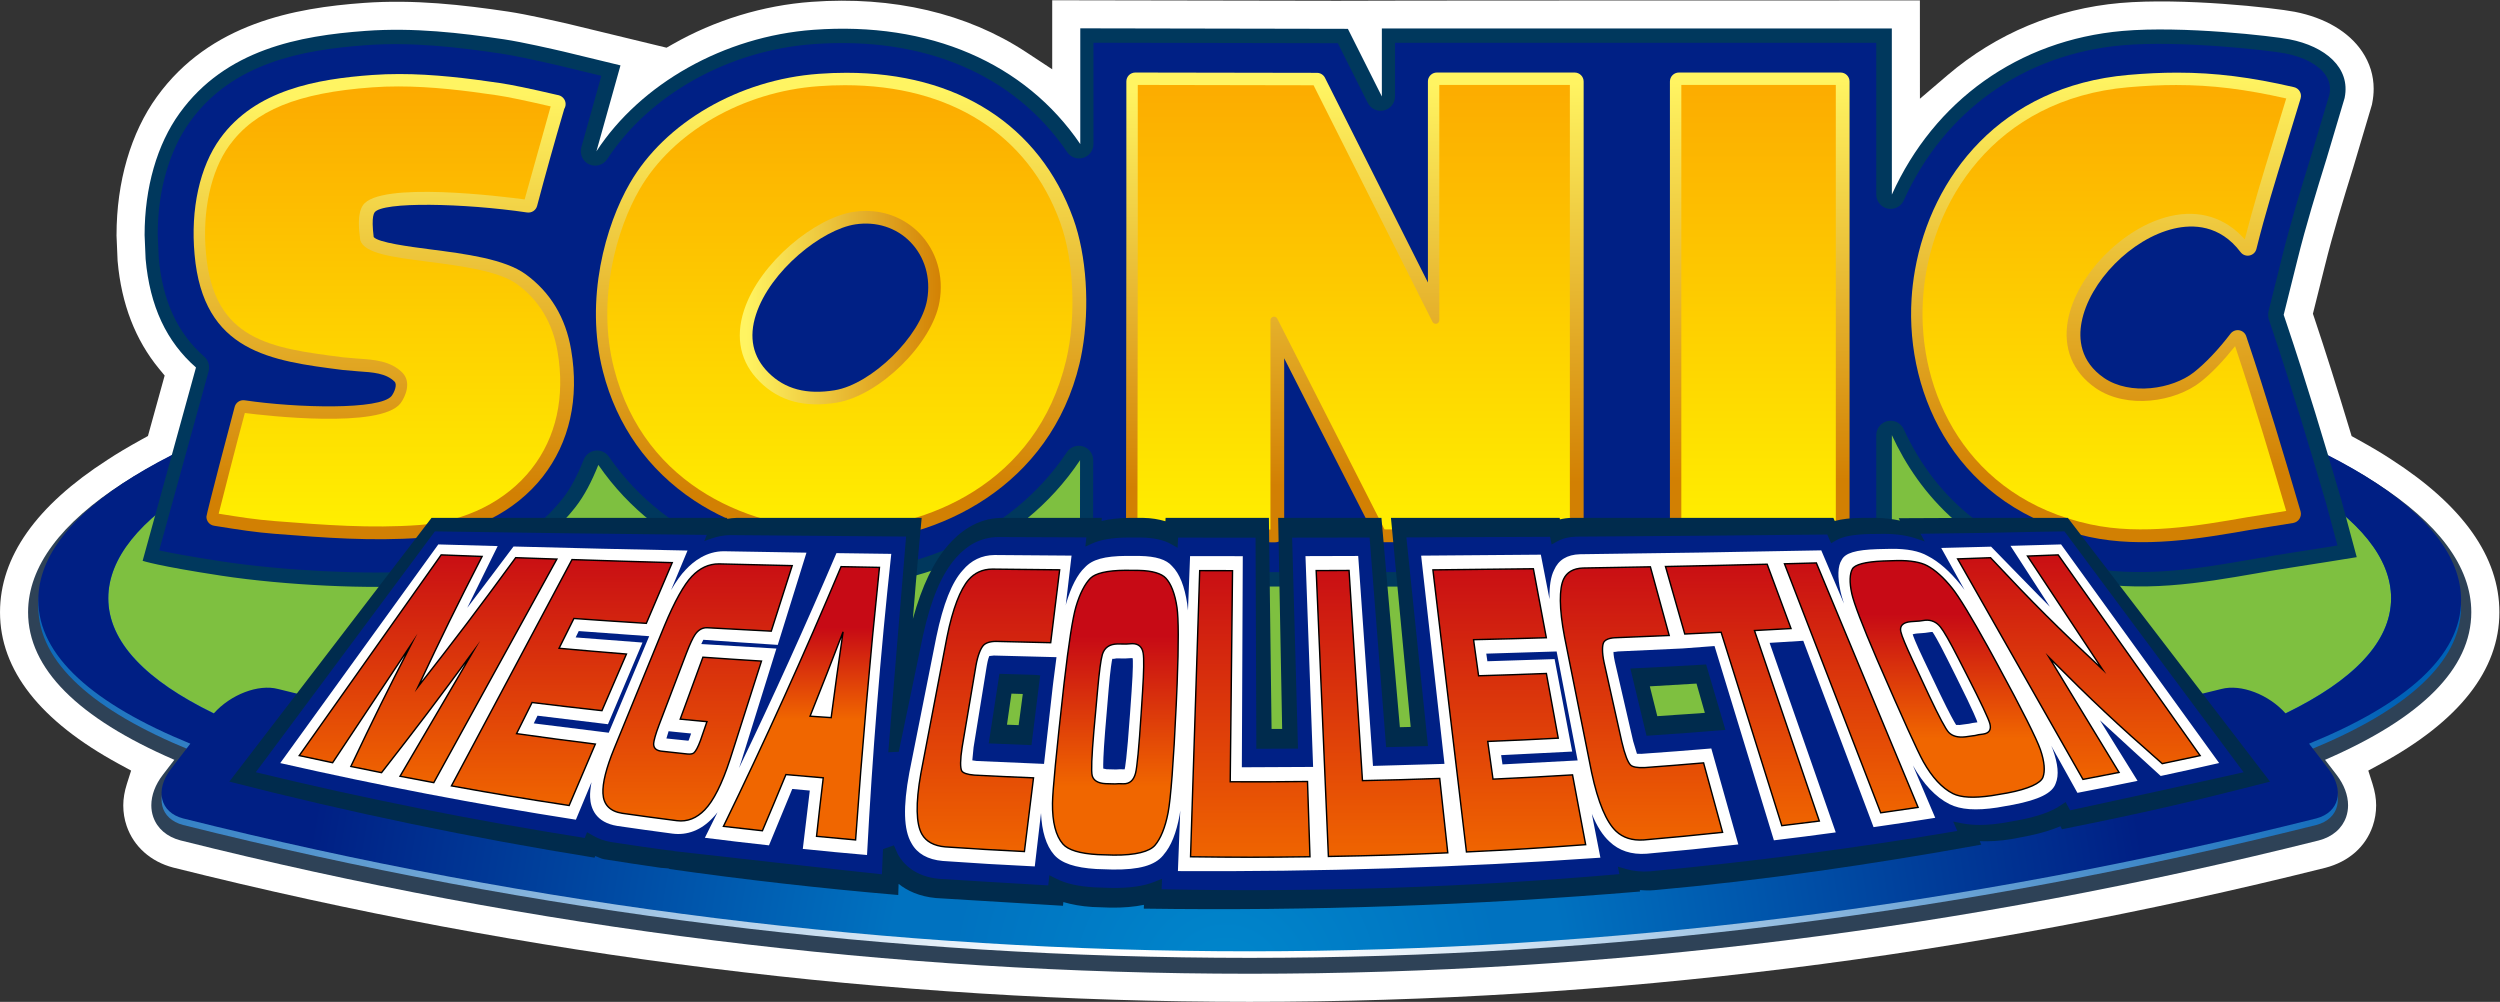
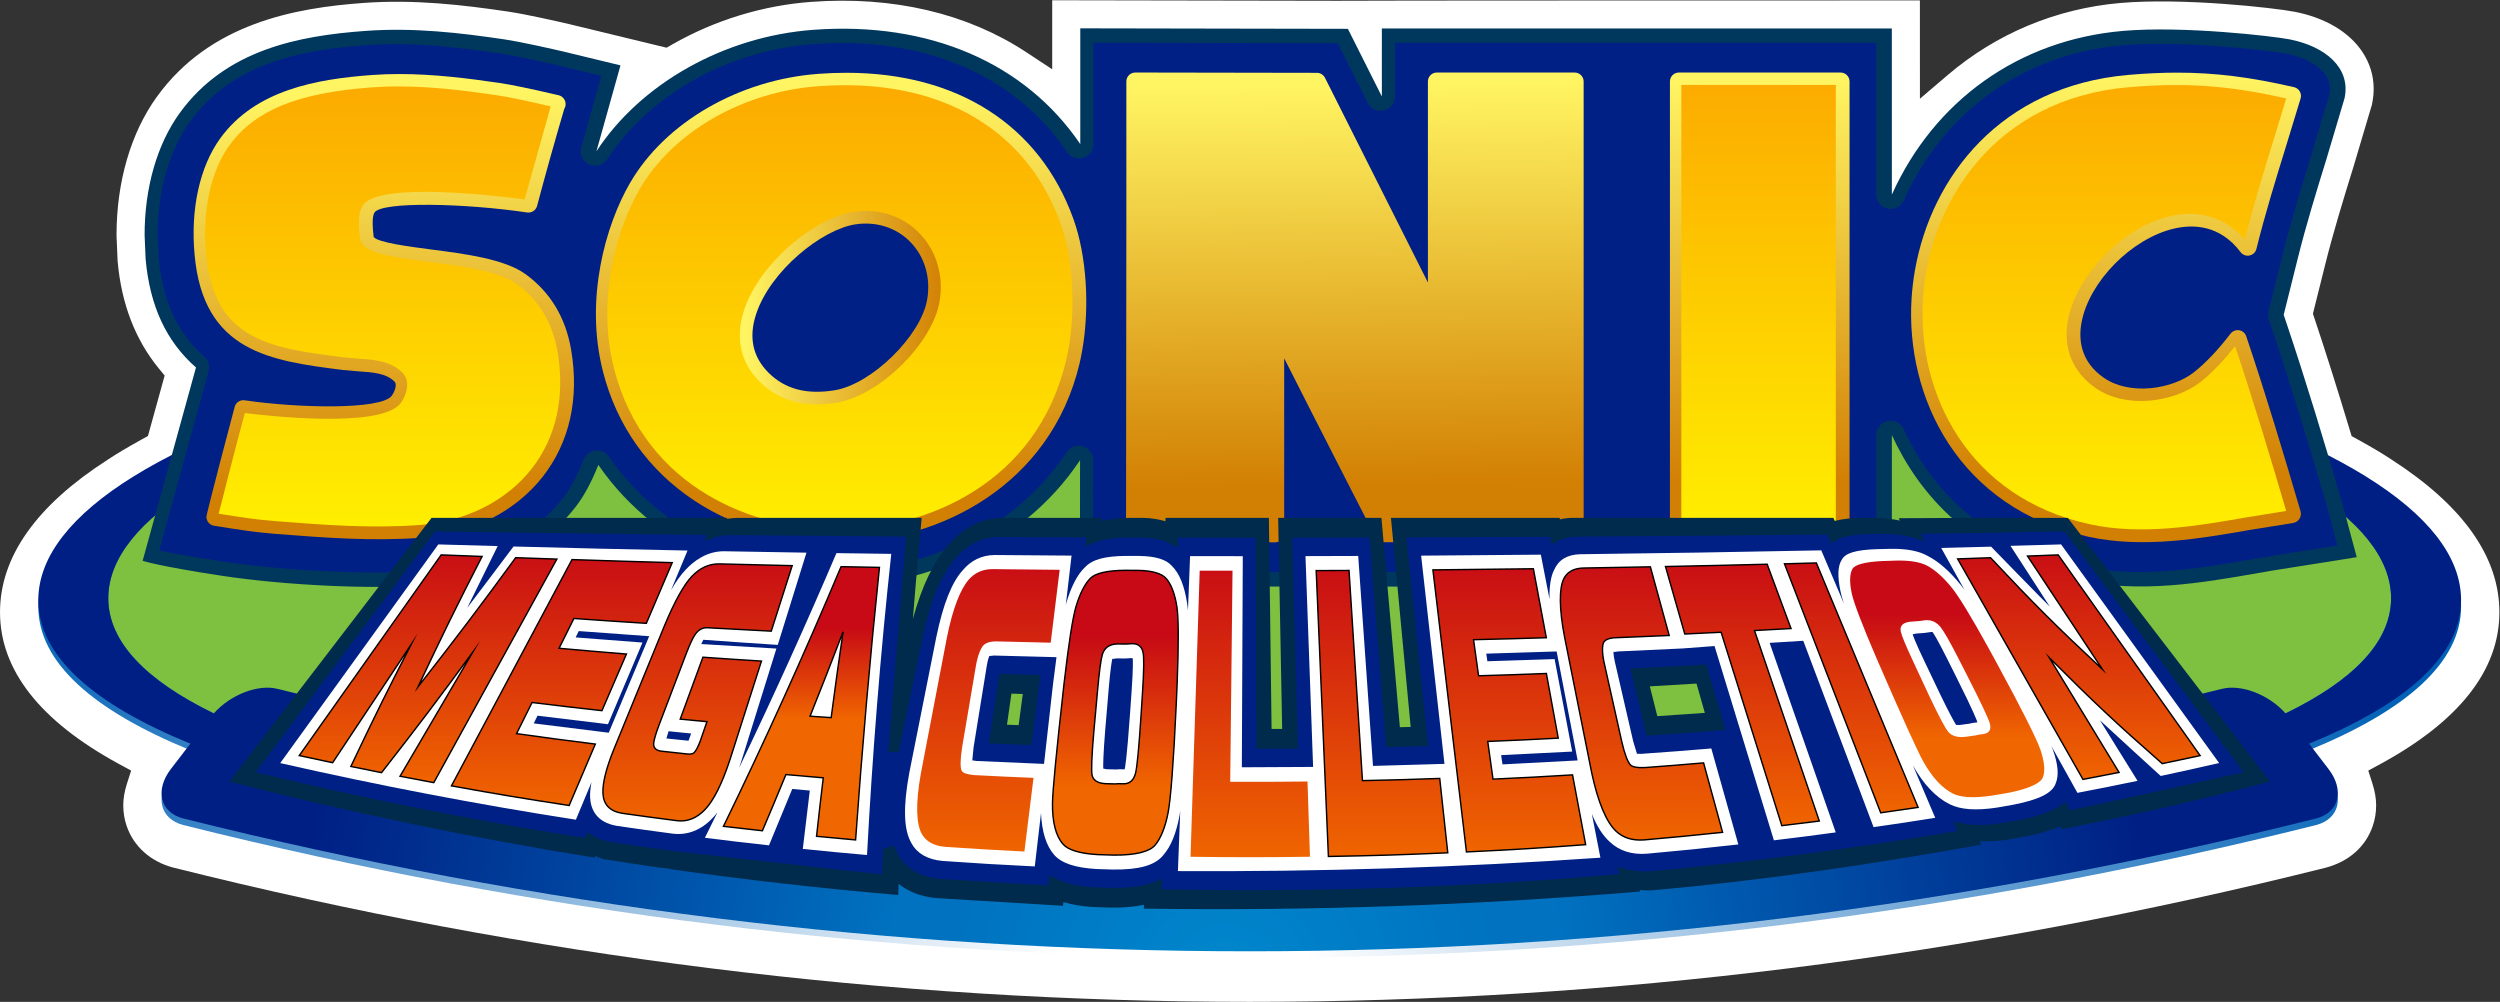
<svg xmlns="http://www.w3.org/2000/svg" xmlns:ns1="http://sodipodi.sourceforge.net/DTD/sodipodi-0.dtd" xmlns:ns2="http://www.inkscape.org/namespaces/inkscape" version="1.1" id="svg2" xml:space="preserve" width="826.403" height="331.173" viewBox="0 0 826.403 331.173" ns1:docname="Sonic Mega Collection Logo.ai">
  <rect x="0" y="0" width="826.403" height="331.173" fill="#333333" stroke="none" />
  <defs id="defs6">
    <clipPath clipPathUnits="userSpaceOnUse" id="clipPath18">
      <path d="M 0,248.38 H 619.802 V 0 H 0 Z" id="path16" />
    </clipPath>
    <radialGradient fx="0" fy="0" cx="0" cy="0" r="1" gradientUnits="userSpaceOnUse" gradientTransform="matrix(0,494.527,494.523,0,293.409,1.744)" spreadMethod="pad" id="radialGradient52">
      <stop style="stop-opacity:1;stop-color:#ffffff" offset="0" id="stop40" />
      <stop style="stop-opacity:1;stop-color:#ffffff" offset="0.006" id="stop42" />
      <stop style="stop-opacity:1;stop-color:#ffffff" offset="0.064" id="stop44" />
      <stop style="stop-opacity:1;stop-color:#0061b6" offset="0.629" id="stop46" />
      <stop style="stop-opacity:1;stop-color:#0061b6" offset="0.664" id="stop48" />
      <stop style="stop-opacity:1;stop-color:#25408f" offset="1" id="stop50" />
    </radialGradient>
    <clipPath clipPathUnits="userSpaceOnUse" id="clipPath62">
      <path d="M 0,248.38 H 619.802 V 0 H 0 Z" id="path60" />
    </clipPath>
    <radialGradient fx="0" fy="0" cx="0" cy="0" r="1" gradientUnits="userSpaceOnUse" gradientTransform="matrix(164.078,164.077,164.077,-164.078,303.889,3.709)" spreadMethod="pad" id="radialGradient90">
      <stop style="stop-opacity:1;stop-color:#0085cb" offset="0" id="stop80" />
      <stop style="stop-opacity:1;stop-color:#0085cb" offset="0.028" id="stop82" />
      <stop style="stop-opacity:1;stop-color:#0072c0" offset="0.298" id="stop84" />
      <stop style="stop-opacity:1;stop-color:#0072c0" offset="0.364" id="stop86" />
      <stop style="stop-opacity:1;stop-color:#001f84" offset="1" id="stop88" />
    </radialGradient>
    <clipPath clipPathUnits="userSpaceOnUse" id="clipPath100">
      <path d="M 0,248.38 H 619.802 V 0 H 0 Z" id="path98" />
    </clipPath>
    <linearGradient x1="0" y1="0" x2="1" y2="0" gradientUnits="userSpaceOnUse" gradientTransform="matrix(1.059,-98.825,-98.825,-1.059,521.922,229.091)" spreadMethod="pad" id="linearGradient126">
      <stop style="stop-opacity:1;stop-color:#fff462" offset="0" id="stop122" />
      <stop style="stop-opacity:1;stop-color:#d28003" offset="1" id="stop124" />
    </linearGradient>
    <linearGradient x1="0" y1="0" x2="1" y2="0" gradientUnits="userSpaceOnUse" gradientTransform="matrix(1.06,-98.825,-98.825,-1.06,335.386,227.092)" spreadMethod="pad" id="linearGradient146">
      <stop style="stop-opacity:1;stop-color:#fff462" offset="0" id="stop142" />
      <stop style="stop-opacity:1;stop-color:#d28003" offset="1" id="stop144" />
    </linearGradient>
    <linearGradient x1="0" y1="0" x2="1" y2="0" gradientUnits="userSpaceOnUse" gradientTransform="matrix(1.059,-98.826,-98.826,-1.059,208.003,225.727)" spreadMethod="pad" id="linearGradient166">
      <stop style="stop-opacity:1;stop-color:#fff462" offset="0" id="stop162" />
      <stop style="stop-opacity:1;stop-color:#d28003" offset="1" id="stop164" />
    </linearGradient>
    <linearGradient x1="0" y1="0" x2="1" y2="0" gradientUnits="userSpaceOnUse" gradientTransform="matrix(1.059,-98.822,-98.822,-1.059,435.786,228.167)" spreadMethod="pad" id="linearGradient186">
      <stop style="stop-opacity:1;stop-color:#fff462" offset="0" id="stop182" />
      <stop style="stop-opacity:1;stop-color:#d28003" offset="1" id="stop184" />
    </linearGradient>
    <linearGradient x1="0" y1="0" x2="1" y2="0" gradientUnits="userSpaceOnUse" gradientTransform="matrix(1.06,-98.825,-98.825,-1.06,94.612,224.512)" spreadMethod="pad" id="linearGradient206">
      <stop style="stop-opacity:1;stop-color:#fff462" offset="0" id="stop202" />
      <stop style="stop-opacity:1;stop-color:#d28003" offset="1" id="stop204" />
    </linearGradient>
    <linearGradient x1="0" y1="0" x2="1" y2="0" gradientUnits="userSpaceOnUse" gradientTransform="matrix(0,112.894,112.894,0,521.847,115.676)" spreadMethod="pad" id="linearGradient226">
      <stop style="stop-opacity:1;stop-color:#ffef00" offset="0" id="stop222" />
      <stop style="stop-opacity:1;stop-color:#fcab00" offset="1" id="stop224" />
    </linearGradient>
    <linearGradient x1="0" y1="0" x2="1" y2="0" gradientUnits="userSpaceOnUse" gradientTransform="matrix(0,112.65,112.65,0,335.684,115.917)" spreadMethod="pad" id="linearGradient246">
      <stop style="stop-opacity:1;stop-color:#ffef00" offset="0" id="stop242" />
      <stop style="stop-opacity:1;stop-color:#fcab00" offset="1" id="stop244" />
    </linearGradient>
    <linearGradient x1="0" y1="0" x2="1" y2="0" gradientUnits="userSpaceOnUse" gradientTransform="matrix(0,110.496,110.496,0,208.276,115.917)" spreadMethod="pad" id="linearGradient266">
      <stop style="stop-opacity:1;stop-color:#ffef00" offset="0" id="stop262" />
      <stop style="stop-opacity:1;stop-color:#fcab00" offset="1" id="stop264" />
    </linearGradient>
    <linearGradient x1="0" y1="0" x2="1" y2="0" gradientUnits="userSpaceOnUse" gradientTransform="matrix(0,112.65,112.65,0,436.096,115.917)" spreadMethod="pad" id="linearGradient286">
      <stop style="stop-opacity:1;stop-color:#ffef00" offset="0" id="stop282" />
      <stop style="stop-opacity:1;stop-color:#fcab00" offset="1" id="stop284" />
    </linearGradient>
    <linearGradient x1="0" y1="0" x2="1" y2="0" gradientUnits="userSpaceOnUse" gradientTransform="matrix(49.159,0,0,-49.159,184.997,172.151)" spreadMethod="pad" id="linearGradient306">
      <stop style="stop-opacity:1;stop-color:#fff462" offset="0" id="stop302" />
      <stop style="stop-opacity:1;stop-color:#d28003" offset="1" id="stop304" />
    </linearGradient>
    <linearGradient x1="0" y1="0" x2="1" y2="0" gradientUnits="userSpaceOnUse" gradientTransform="matrix(0,107.992,107.992,0,94.892,117.886)" spreadMethod="pad" id="linearGradient326">
      <stop style="stop-opacity:1;stop-color:#ffef00" offset="0" id="stop322" />
      <stop style="stop-opacity:1;stop-color:#fcab00" offset="1" id="stop324" />
    </linearGradient>
    <clipPath clipPathUnits="userSpaceOnUse" id="clipPath336">
      <path d="M 0,248.38 H 619.802 V 0 H 0 Z" id="path334" />
    </clipPath>
    <linearGradient x1="0" y1="0" x2="1" y2="0" gradientUnits="userSpaceOnUse" gradientTransform="matrix(0,60.554,60.554,0,106.15,53.279)" spreadMethod="pad" id="linearGradient374">
      <stop style="stop-opacity:1;stop-color:#f06600" offset="0" id="stop370" />
      <stop style="stop-opacity:1;stop-color:#c70a15" offset="1" id="stop372" />
    </linearGradient>
    <clipPath clipPathUnits="userSpaceOnUse" id="clipPath384">
      <path d="M 0,248.38 H 619.802 V 0 H 0 Z" id="path382" />
    </clipPath>
    <linearGradient x1="0" y1="0" x2="1" y2="0" gradientUnits="userSpaceOnUse" gradientTransform="matrix(0,65.377,65.377,0,139.324,47.557)" spreadMethod="pad" id="linearGradient406">
      <stop style="stop-opacity:1;stop-color:#f06600" offset="0" id="stop402" />
      <stop style="stop-opacity:1;stop-color:#c70a15" offset="1" id="stop404" />
    </linearGradient>
    <clipPath clipPathUnits="userSpaceOnUse" id="clipPath416">
      <path d="M 0,248.38 H 619.802 V 0 H 0 Z" id="path414" />
    </clipPath>
    <linearGradient x1="0" y1="0" x2="1" y2="0" gradientUnits="userSpaceOnUse" gradientTransform="matrix(0,68.264,68.264,0,172.981,43.764)" spreadMethod="pad" id="linearGradient438">
      <stop style="stop-opacity:1;stop-color:#f06600" offset="0" id="stop434" />
      <stop style="stop-opacity:1;stop-color:#c70a15" offset="1" id="stop436" />
    </linearGradient>
    <clipPath clipPathUnits="userSpaceOnUse" id="clipPath448">
      <path d="M 0,248.38 H 619.802 V 0 H 0 Z" id="path446" />
    </clipPath>
    <linearGradient x1="0" y1="0" x2="1" y2="0" gradientUnits="userSpaceOnUse" gradientTransform="matrix(0,22.819,22.819,0,198.744,70.101)" spreadMethod="pad" id="linearGradient470">
      <stop style="stop-opacity:1;stop-color:#f06600" offset="0" id="stop466" />
      <stop style="stop-opacity:1;stop-color:#c70a15" offset="1" id="stop468" />
    </linearGradient>
    <clipPath clipPathUnits="userSpaceOnUse" id="clipPath480">
      <path d="M 0,248.38 H 619.802 V 0 H 0 Z" id="path478" />
    </clipPath>
    <linearGradient x1="0" y1="0" x2="1" y2="0" gradientUnits="userSpaceOnUse" gradientTransform="matrix(0,75.089,75.089,0,245.111,36.03)" spreadMethod="pad" id="linearGradient502">
      <stop style="stop-opacity:1;stop-color:#f06600" offset="0" id="stop498" />
      <stop style="stop-opacity:1;stop-color:#c70a15" offset="1" id="stop500" />
    </linearGradient>
    <clipPath clipPathUnits="userSpaceOnUse" id="clipPath512">
      <path d="M 0,248.38 H 619.802 V 0 H 0 Z" id="path510" />
    </clipPath>
    <linearGradient x1="0" y1="0" x2="1" y2="0" gradientUnits="userSpaceOnUse" gradientTransform="matrix(0,37.293,37.293,0,276.592,53.428)" spreadMethod="pad" id="linearGradient534">
      <stop style="stop-opacity:1;stop-color:#f06600" offset="0" id="stop530" />
      <stop style="stop-opacity:1;stop-color:#c70a15" offset="1" id="stop532" />
    </linearGradient>
    <clipPath clipPathUnits="userSpaceOnUse" id="clipPath544">
      <path d="M 0,248.38 H 619.802 V 0 H 0 Z" id="path542" />
    </clipPath>
    <linearGradient x1="0" y1="0" x2="1" y2="0" gradientUnits="userSpaceOnUse" gradientTransform="matrix(0,76.071,76.071,0,310.042,34.721)" spreadMethod="pad" id="linearGradient566">
      <stop style="stop-opacity:1;stop-color:#f06600" offset="0" id="stop562" />
      <stop style="stop-opacity:1;stop-color:#c70a15" offset="1" id="stop564" />
    </linearGradient>
    <clipPath clipPathUnits="userSpaceOnUse" id="clipPath576">
      <path d="M 0,248.38 H 619.802 V 0 H 0 Z" id="path574" />
    </clipPath>
    <linearGradient x1="0" y1="0" x2="1" y2="0" gradientUnits="userSpaceOnUse" gradientTransform="matrix(0,76.035,76.035,0,342.707,34.797)" spreadMethod="pad" id="linearGradient598">
      <stop style="stop-opacity:1;stop-color:#f06600" offset="0" id="stop594" />
      <stop style="stop-opacity:1;stop-color:#c70a15" offset="1" id="stop596" />
    </linearGradient>
    <clipPath clipPathUnits="userSpaceOnUse" id="clipPath608">
      <path d="M 0,248.38 H 619.802 V 0 H 0 Z" id="path606" />
    </clipPath>
    <linearGradient x1="0" y1="0" x2="1" y2="0" gradientUnits="userSpaceOnUse" gradientTransform="matrix(0,75.29,75.29,0,374.274,35.926)" spreadMethod="pad" id="linearGradient630">
      <stop style="stop-opacity:1;stop-color:#f06600" offset="0" id="stop626" />
      <stop style="stop-opacity:1;stop-color:#c70a15" offset="1" id="stop628" />
    </linearGradient>
    <clipPath clipPathUnits="userSpaceOnUse" id="clipPath640">
      <path d="M 0,248.38 H 619.802 V 0 H 0 Z" id="path638" />
    </clipPath>
    <linearGradient x1="0" y1="0" x2="1" y2="0" gradientUnits="userSpaceOnUse" gradientTransform="matrix(0,72.609,72.609,0,407.054,38.935)" spreadMethod="pad" id="linearGradient662">
      <stop style="stop-opacity:1;stop-color:#f06600" offset="0" id="stop658" />
      <stop style="stop-opacity:1;stop-color:#c70a15" offset="1" id="stop660" />
    </linearGradient>
    <clipPath clipPathUnits="userSpaceOnUse" id="clipPath672">
      <path d="M 0,248.38 H 619.802 V 0 H 0 Z" id="path670" />
    </clipPath>
    <linearGradient x1="0" y1="0" x2="1" y2="0" gradientUnits="userSpaceOnUse" gradientTransform="matrix(0,69.509,69.509,0,432.087,42.509)" spreadMethod="pad" id="linearGradient694">
      <stop style="stop-opacity:1;stop-color:#f06600" offset="0" id="stop690" />
      <stop style="stop-opacity:1;stop-color:#c70a15" offset="1" id="stop692" />
    </linearGradient>
    <clipPath clipPathUnits="userSpaceOnUse" id="clipPath704">
      <path d="M 0,248.38 H 619.802 V 0 H 0 Z" id="path702" />
    </clipPath>
    <linearGradient x1="0" y1="0" x2="1" y2="0" gradientUnits="userSpaceOnUse" gradientTransform="matrix(0,66.431,66.431,0,459.084,45.734)" spreadMethod="pad" id="linearGradient726">
      <stop style="stop-opacity:1;stop-color:#f06600" offset="0" id="stop722" />
      <stop style="stop-opacity:1;stop-color:#c70a15" offset="1" id="stop724" />
    </linearGradient>
    <clipPath clipPathUnits="userSpaceOnUse" id="clipPath736">
      <path d="M 0,248.38 H 619.802 V 0 H 0 Z" id="path734" />
    </clipPath>
    <linearGradient x1="0" y1="0" x2="1" y2="0" gradientUnits="userSpaceOnUse" gradientTransform="matrix(0,30.878,30.878,0,482.869,65.304)" spreadMethod="pad" id="linearGradient758">
      <stop style="stop-opacity:1;stop-color:#f06600" offset="0" id="stop754" />
      <stop style="stop-opacity:1;stop-color:#c70a15" offset="1" id="stop756" />
    </linearGradient>
    <clipPath clipPathUnits="userSpaceOnUse" id="clipPath768">
-       <path d="M 0,248.38 H 619.802 V 0 H 0 Z" id="path766" />
-     </clipPath>
+       </clipPath>
    <linearGradient x1="0" y1="0" x2="1" y2="0" gradientUnits="userSpaceOnUse" gradientTransform="matrix(0,59.687,59.687,0,515.527,54.096)" spreadMethod="pad" id="linearGradient790">
      <stop style="stop-opacity:1;stop-color:#f06600" offset="0" id="stop786" />
      <stop style="stop-opacity:1;stop-color:#c70a15" offset="1" id="stop788" />
    </linearGradient>
    <clipPath clipPathUnits="userSpaceOnUse" id="clipPath800">
      <path d="M 0,248.38 H 619.802 V 0 H 0 Z" id="path798" />
    </clipPath>
  </defs>
  <ns1:namedview pagecolor="#ffffff" bordercolor="#666666" borderopacity="1" objecttolerance="10" gridtolerance="10" guidetolerance="10" ns2:pageopacity="0" ns2:pageshadow="2" ns2:window-width="640" ns2:window-height="480" id="namedview4" />
  <g id="g10" ns2:groupmode="layer" ns2:label="Sonic Mega Collection Logo" transform="matrix(1.333,0,0,-1.333,0,331.173)">
    <g id="g12">
      <g id="g14" clip-path="url(#clipPath18)">
        <g id="g20" transform="translate(260.93,239.01)">
          <path d="M 0,0 V 9.37 C 7.46,9.356 70.603,9.239 70.603,9.239 c 0.006,0.077 120.566,0.087 144.568,0.089 0.001,-5.159 0.009,-24.379 0.009,-24.379 l 6.884,5.874 c 12.067,10.29 26.857,16.467 42.765,17.865 15.47,1.352 38.204,-1.192 43.31,-2.184 7.498,-1.466 13.438,-4.979 16.72,-9.889 1.882,-2.816 2.838,-5.916 2.838,-9.211 0,-1.171 -0.121,-2.365 -0.36,-3.548 -0.01,-0.048 -0.043,-0.236 -0.076,-0.401 -0.124,-0.419 -4.617,-15.53 -4.617,-15.53 -2.465,-7.967 -5.005,-16.176 -7.085,-24.577 l -2.927,-11.717 0.388,-1.156 c 2.708,-8.091 5.559,-17.106 8.715,-27.555 l 0.493,-1.629 1.489,-0.821 c 3.473,-1.915 6.124,-3.491 8.347,-4.964 17.805,-11.45 26.808,-24.192 26.808,-37.9 0,-14.325 -9.916,-26.98 -29.477,-37.618 l -3.033,-1.649 1.049,-3.29 c 0.598,-1.871 0.9,-3.664 0.9,-5.328 0,-1.76 -0.282,-3.485 -0.846,-5.127 -1.769,-5.156 -5.932,-8.835 -11.725,-10.351 -177.031,-44.352 -356.617,-44.339 -533.732,0.05 -5.574,1.465 -9.797,5.231 -11.535,10.32 -0.557,1.63 -0.838,3.347 -0.838,5.105 0,1.665 0.303,3.46 0.9,5.331 l 1.049,3.29 -3.034,1.649 c -19.561,10.638 -29.48,23.296 -29.48,37.618 0,13.702 8.958,26.415 26.624,37.78 2.352,1.555 5.046,3.159 8.521,5.077 l 1.539,0.85 4.145,14.991 -1.381,1.674 c -5.878,7.136 -9.334,16.081 -10.27,26.583 l -0.023,0.259 c 0.013,-0.194 -0.264,6.241 -0.264,6.241 l 0.004,0.064 c 0,13.21 3.553,25.393 10.003,34.306 13.195,18.292 34.322,22.047 51.253,23.274 12.583,0.925 24.674,-0.486 35.865,-2.147 4.734,-0.709 12.22,-2.433 15.039,-3.08 0.061,-0.017 0.373,-0.089 0.373,-0.089 l 23.865,-5.783 1.441,0.823 c 10.554,6.025 22.48,9.671 34.489,10.546 20.183,1.484 38.59,-2.826 53.232,-12.462 L 0,-7.751 Z" style="fill:#ffffff;fill-opacity:1;fill-rule:nonzero;stroke:none" id="path22" />
        </g>
        <g id="g24" transform="translate(612.839,96.623)">
-           <path d="m 0,0 c 0,45.598 -133.061,81.309 -302.937,81.309 -169.869,0 -302.938,-35.711 -302.938,-81.309 0,-13.935 12.285,-26.227 36.271,-36.605 -0.745,-0.966 -2.86,-3.721 -2.86,-3.721 -1.872,-2.435 -2.851,-5.079 -2.851,-7.558 0,-0.986 0.154,-1.946 0.469,-2.862 0.986,-2.879 3.389,-4.955 6.761,-5.842 175.923,-44.089 354.318,-44.089 530.266,-0.008 3.405,0.891 5.804,2.971 6.794,5.85 0.311,0.916 0.465,1.876 0.465,2.862 0,2.479 -0.975,5.123 -2.844,7.558 -0.003,0 -2.487,3.235 -2.864,3.721 C -12.285,-26.227 0,-13.935 0,0" style="fill:#2e4257;fill-opacity:1;fill-rule:nonzero;stroke:none" id="path26" />
-         </g>
+           </g>
      </g>
    </g>
    <g id="g28">
      <g id="g30">
        <g id="g36">
          <g id="g38">
            <path d="m 9.5,98.005 c 0,-13.874 13.694,-25.793 37.699,-35.6 v 0 C 45.76,60.524 44.31,58.632 42.386,56.13 v 0 c -4.033,-5.248 -2.69,-10.767 3.013,-12.27 v 0 c 175.349,-43.943 353.655,-43.93 529.007,0 v 0 c 5.704,1.503 7.048,7.022 3.018,12.27 v 0 c -1.919,2.502 -3.374,4.394 -4.816,6.275 v 0 c 24.005,9.807 37.698,21.726 37.698,35.6 v 0 c 0,43.501 -134.498,78.77 -300.405,78.77 v 0 C 143.996,176.775 9.5,141.506 9.5,98.005" style="fill:url(#radialGradient52);stroke:none" id="path54" />
          </g>
        </g>
      </g>
    </g>
    <g id="g56">
      <g id="g58" clip-path="url(#clipPath62)">
        <g id="g64" transform="translate(592.951,100.122)">
          <path d="m 0,0 c 0,-39.905 -126.725,-62.241 -283.05,-62.241 -156.321,0 -283.05,22.336 -283.05,62.241 0,39.906 126.729,72.255 283.05,72.255 C -126.725,72.255 0,39.906 0,0" style="fill:#7ec040;fill-opacity:1;fill-rule:nonzero;stroke:none" id="path66" />
        </g>
      </g>
    </g>
    <g id="g68">
      <g id="g70">
        <g id="g76">
          <g id="g78">
            <path d="M 9.5,99.633 C 9.5,85.758 23.194,73.839 47.199,64.025 v 0 C 45.76,62.151 44.31,60.26 42.386,57.758 v 0 c -4.033,-5.25 -2.69,-10.769 3.013,-12.27 v 0 c 175.349,-43.943 353.655,-43.931 529.007,0 v 0 c 5.704,1.501 7.048,7.02 3.018,12.27 v 0 c -1.919,2.502 -3.374,4.393 -4.816,6.267 v 0 c 24.005,9.814 37.698,21.733 37.698,35.608 v 0 c 0,43.5 -134.498,78.766 -300.405,78.766 v 0 C 143.996,178.399 9.5,143.133 9.5,99.633 m 17.355,0.448 c 0,39.905 126.725,72.256 283.046,72.256 v 0 c 156.329,0 283.05,-32.351 283.05,-72.256 v 0 c 0,-10.85 -9.384,-20.393 -26.162,-28.554 v 0 c -4.16,4.683 -11.042,7.342 -15.928,6.06 v 0 C 390.932,37.662 228.87,37.662 68.94,77.587 v 0 C 64.063,78.869 57.178,76.21 53.017,71.531 v 0 c -16.779,8.157 -26.162,17.7 -26.162,28.55" style="fill:url(#radialGradient90);stroke:none" id="path92" />
          </g>
        </g>
      </g>
    </g>
    <g id="g94">
      <g id="g96" clip-path="url(#clipPath100)">
        <g id="g102" transform="translate(566.931,168.544)">
          <path d="m 0,0 c 0,0 -0.443,1.324 -0.615,1.826 0.172,0.708 3.42,13.695 3.42,13.695 2.102,8.499 4.69,16.878 7.196,24.972 0.003,0.012 4.509,15.156 4.509,15.156 v 0.054 c 1.489,7.395 -4.801,12.702 -13.713,14.445 -3.998,0.78 -26.4,3.39 -41.36,2.08 -25.847,-2.273 -46.728,-17.335 -57.217,-40.577 0,9.483 -0.012,41.187 -0.012,41.187 h -1.306 -64.628 -0.518 -60.012 V 55.975 c -2.905,5.802 -8.424,16.771 -8.424,16.771 l -66.359,0.127 V 71.545 44.166 c -13.658,20.099 -37.43,30.453 -66.156,28.342 -22.179,-1.62 -42.875,-13.367 -53.832,-30.13 0.966,3.446 5.967,21.307 5.967,21.307 l -14.085,3.415 c -2.51,0.576 -10.166,2.353 -14.806,3.048 -10.773,1.596 -22.378,2.967 -34.314,2.088 -16.399,-1.191 -34.69,-4.56 -46.12,-20.398 -5.602,-7.742 -8.687,-18.488 -8.687,-30.238 l 0.252,-5.941 c 1.048,-11.729 5.178,-20.483 12.489,-26.893 -0.391,-1.362 -13.229,-47.941 -13.229,-47.941 0,0 3.646,-1.275 19.545,-3.695 15.898,-2.419 37.089,-3.355 49.651,-2.419 15.485,1.144 29.394,8.244 38.15,19.454 2.182,2.782 4.015,6.325 5.663,10.446 15.37,-22.373 41.551,-30.33 59.796,-30.183 18.538,0.159 44.558,8.685 59.659,31.351 -0.004,-6.521 -0.03,-31.309 -0.03,-31.309 h 13.191 l 47.94,-0.042 v 11.03 c 2.295,-4.492 5.614,-11.024 5.614,-11.024 L -97.78,-65.65 v 37.641 c 6.62,-14.361 19.791,-30.28 46.115,-35.96 15.501,-3.326 30.71,-0.671 44.135,1.654 l 3.17,0.553 c -0.113,0.027 14.641,2.331 14.641,2.331 l 7.219,1.161 -3.839,14.255 C 9.534,-29.981 5.065,-15.045 0,0" style="fill:#00385d;fill-opacity:1;fill-rule:nonzero;stroke:none" id="path104" />
        </g>
        <g id="g106" transform="translate(570.005,169.688)">
          <path d="M 0,0 C 0.003,0 0.003,-0.019 0.003,-0.019 0.003,-0.019 0,0.004 0,0 m -301.367,39.621 c 1.496,0.465 2.521,1.846 2.521,3.411 V 68.16 c 6.175,-0.013 56.717,-0.116 60.595,-0.12 1.531,-3.054 7.429,-14.803 7.429,-14.803 0.748,-1.472 2.418,-2.251 4.011,-1.865 1.615,0.377 2.749,1.815 2.749,3.467 v 13.293 h 119.336 V 30.515 c 0,-1.678 1.175,-3.128 2.812,-3.485 1.648,-0.354 3.309,0.486 4.003,2.019 10.078,22.312 29.859,36.34 54.282,38.481 14.223,1.247 36.318,-1.243 40.37,-2.03 4.656,-0.906 8.298,-2.875 9.99,-5.404 0.968,-1.444 1.263,-3.031 0.91,-4.829 0.008,0.104 0.041,0.158 0.076,0.258 L 3.131,40.166 C 0.64,32.087 -1.934,23.755 -4.037,15.24 L -7.449,1.569 C -7.61,0.91 -7.573,0.13 -7.353,-0.515 l 0.594,-1.765 c 5.166,-15.318 9.736,-30.686 13.621,-43.881 -0.016,0.05 1.646,-6.137 2.782,-10.35 -1.647,-0.273 -3.312,-0.542 -3.312,-0.542 0.016,0 -7.307,-1.143 -7.307,-1.143 l -5.047,-0.803 c -1.048,-0.169 -1.957,-0.361 -2.775,-0.634 0.169,0.058 0.273,0.216 0.442,0.247 l -3.17,-0.549 c -13.114,-2.284 -27.959,-4.866 -42.776,-1.685 -20.609,4.451 -35.293,15.874 -43.617,33.961 -0.702,1.526 -2.372,2.355 -4.003,1.995 -1.635,-0.361 -2.805,-1.811 -2.805,-3.485 v -34.069 h -62.89 c 0,0.078 -60.05,0.117 -60.05,0.117 -0.013,0 -3.509,-0.017 -5.908,-0.03 -1.358,2.655 -4.623,9.071 -4.623,9.071 -0.746,1.47 -2.404,2.231 -4.012,1.85 -1.596,-0.395 -2.728,-1.823 -2.728,-3.473 v -7.457 c -6.118,0.009 -44.38,0.039 -44.38,0.039 h -9.625 c 0.012,5.606 0.035,27.746 0.035,27.746 0,1.57 -1.029,2.953 -2.538,3.417 -1.504,0.453 -3.127,-0.135 -3.999,-1.445 -14.487,-21.74 -39.606,-29.618 -56.718,-29.761 -17.048,-0.137 -42.162,7.28 -56.83,28.63 -0.745,1.09 -2.023,1.681 -3.34,1.531 -1.302,-0.148 -2.422,-1.001 -2.909,-2.222 -1.646,-4.114 -3.328,-7.245 -5.158,-9.568 -8.151,-10.433 -21.118,-17.032 -35.607,-18.106 -12.73,-0.936 -33.731,0.096 -48.859,2.395 -8.159,1.244 -12.915,2.153 -15.662,2.748 1.676,6.06 12.243,44.388 12.243,44.388 0.092,0.315 0.134,0.638 0.134,0.955 0,1.025 -0.431,2.015 -1.206,2.703 -6.646,5.821 -10.343,13.842 -11.286,24.524 0,0.083 -0.258,5.78 -0.258,5.78 0.013,10.863 2.86,20.857 8.03,27.996 10.573,14.656 27.924,17.792 43.498,18.932 11.531,0.855 22.926,-0.492 33.511,-2.062 3.032,-0.456 7.917,-1.463 14.53,-2.996 0,0 6.286,-1.52 10.447,-2.53 -0.205,-0.675 -4.967,-17.747 -4.967,-17.747 -0.468,-1.698 0.365,-3.487 1.961,-4.217 1.608,-0.721 3.504,-0.175 4.46,1.297 10.504,16.062 30.089,26.984 51.108,28.528 27.483,2.01 49.845,-7.5 62.962,-26.793 0.884,-1.292 2.506,-1.861 3.993,-1.401" style="fill:#002085;fill-opacity:1;fill-rule:nonzero;stroke:none" id="path108" />
        </g>
      </g>
    </g>
    <g id="g110">
      <g id="g112">
        <g id="g118">
          <g id="g120">
            <path d="m 527.785,229.864 c -31.696,-2.767 -48.828,-25.279 -52.909,-48.425 v 0 c -0.414,-2.349 -0.695,-4.709 -0.84,-7.05 v 0 c -1.52,-24.355 11.488,-52.084 44.017,-59.083 v 0 c 13.416,-2.891 27.521,-0.426 39.97,1.738 v 0 l 10.649,1.711 c 0.63,0.107 1.214,0.48 1.552,1.026 v 0 c 0.341,0.536 0.463,1.201 0.287,1.823 v 0 c -4.056,13.788 -8.438,28.506 -13.485,43.451 v 0 c -0.264,0.783 -0.938,1.355 -1.748,1.49 v 0 c -0.82,0.129 -1.637,-0.193 -2.144,-0.849 v 0 c -3.022,-3.957 -6.164,-7.264 -9.073,-9.568 v 0 c -5.372,-4.221 -15.829,-5.833 -22.298,-1.405 v 0 c -5.974,4.111 -6.328,9.753 -5.575,13.763 v 0 c 1.898,10.141 12.395,20.789 22.911,23.265 v 0 c 4.697,1.094 11.372,0.99 16.522,-5.826 v 0 c 0.514,-0.695 1.389,-1.017 2.225,-0.84 v 0 c 0.842,0.173 1.513,0.809 1.713,1.646 v 0 c 2.156,8.692 4.789,17.194 7.329,25.418 v 0 l 3.623,11.874 c 0.176,0.592 0.1,1.224 -0.211,1.751 v 0 c -0.31,0.54 -0.825,0.916 -1.428,1.051 v 0 c -10.607,2.458 -19.485,3.603 -28.968,3.603 v 0 c -3.885,0 -7.871,-0.192 -12.119,-0.564" style="fill:url(#linearGradient126);stroke:none" id="path128" />
          </g>
        </g>
      </g>
    </g>
    <g id="g130">
      <g id="g132">
        <g id="g138">
          <g id="g140">
            <path d="m 356.323,230.456 c -1.102,0 -2.011,-0.788 -2.195,-1.834 v 0 c -0.023,-0.128 -0.03,-0.262 -0.03,-0.392 v 0 -49.846 c -6.219,12.358 -25.527,50.767 -25.527,50.767 v 0 c -0.376,0.751 -1.151,1.227 -1.987,1.227 v 0 l -45.037,0.078 c -0.59,0 -1.162,-0.231 -1.585,-0.646 v 0 c -0.418,-0.417 -0.647,-0.981 -0.647,-1.58 v 0 -36.445 l -0.05,-50.067 -0.031,-25.503 c -0.012,-0.59 0.233,-1.155 0.644,-1.578 v 0 c 0.427,-0.421 0.99,-0.648 1.582,-0.643 v 0 l 34.758,-0.035 c 0.598,0 1.167,0.226 1.577,0.649 v 0 c 0.33,0.322 0.545,0.74 0.626,1.192 v 0 c 0.022,0.12 0.034,0.254 0.034,0.381 v 0 43.412 c 9.111,-18.01 22.497,-44.092 22.65,-44.398 v 0 c 0.381,-0.745 1.143,-1.206 1.981,-1.206 v 0 l 47.392,-0.038 c 0.595,0 1.161,0.237 1.582,0.657 v 0 c 0.418,0.417 0.656,0.981 0.656,1.573 v 0 112.049 c 0,1.231 -1.005,2.226 -2.238,2.226 v 0 z" style="fill:url(#linearGradient146);stroke:none" id="path148" />
          </g>
        </g>
      </g>
    </g>
    <g id="g150">
      <g id="g152">
        <g id="g158">
          <g id="g160">
            <path d="m 203.008,230.133 c -19.755,-1.432 -38.129,-12.076 -46.81,-27.129 v 0 c -5.962,-10.274 -11.292,-28.68 -6.67,-46.71 v 0 c 3.407,-13.371 11.232,-24.421 22.619,-31.966 v 0 c 10.255,-6.804 23.192,-10.488 36.405,-10.377 v 0 c 24.248,0.208 51.946,14 59.164,44.369 v 0 c 0.25,1.044 0.454,2.106 0.649,3.196 v 0 c 1.911,10.847 1.09,23.611 -2.212,32.73 v 0 c -8.409,23.207 -28.721,36.145 -56.269,36.146 v 0 c -2.246,0 -4.537,-0.086 -6.876,-0.259" style="fill:url(#linearGradient166);stroke:none" id="path168" />
          </g>
        </g>
      </g>
    </g>
    <g id="g170">
      <g id="g172">
        <g id="g178">
          <g id="g180">
            <path d="m 416.331,230.456 c -0.58,0 -1.151,-0.231 -1.566,-0.646 v 0 c -0.422,-0.417 -0.652,-0.986 -0.652,-1.58 v 0 -112.145 c 0,-0.595 0.23,-1.155 0.652,-1.578 v 0 c 0.415,-0.41 0.986,-0.648 1.566,-0.648 v 0 h 40.098 c 1.232,0 2.228,0.997 2.228,2.226 v 0 112.145 c 0,1.228 -0.996,2.226 -2.228,2.226 v 0 z" style="fill:url(#linearGradient186);stroke:none" id="path188" />
          </g>
        </g>
      </g>
    </g>
    <g id="g190">
      <g id="g192">
        <g id="g198">
          <g id="g200">
            <path d="M 92.32,229.848 C 78.565,228.844 63.318,226.18 54.594,214.103 v 0 c -5.062,-7.013 -7.375,-17.497 -6.344,-28.77 v 0 c 2.134,-24.236 18.929,-26.37 36.703,-28.633 v 0 l 3.845,-0.338 c 3.729,-0.246 6.934,-0.465 9.041,-2.556 v 0 c 0.763,-0.775 -0.1,-2.706 -0.706,-3.522 v 0 c -2.748,-3.546 -23.436,-3.033 -36.463,-1.11 v 0 c -1.118,0.161 -2.175,-0.526 -2.472,-1.616 v 0 c -0.928,-3.349 -6.984,-26.504 -7.007,-27.221 v 0 c -0.027,-1.121 0.775,-2.089 1.88,-2.263 v 0 l 0.573,-0.097 c 5.779,-0.922 9.59,-1.523 14.453,-1.909 v 0 l 0.709,-0.054 c 11.516,-0.897 23.415,-1.833 35.699,-0.923 v 0 c 12.305,0.913 23.263,6.424 30.086,15.135 v 0 c 6.661,8.522 9.095,19.402 7.041,31.463 v 0 c -1.347,7.964 -5.134,14.27 -11.26,18.732 v 0 c -5.211,3.8 -15.041,5.074 -23.706,6.188 v 0 c -5.139,0.671 -12.856,1.674 -13.997,3.051 v 0 c -0.329,2.632 -0.296,4.197 -0.142,5.078 v 0 c 0.092,0.524 0.231,0.836 0.34,1 v 0 c 1.806,2.776 22.303,2.314 37.843,0.016 v 0 c 1.124,-0.165 2.191,0.53 2.483,1.627 v 0 c 2.083,7.864 4.291,15.744 6.728,24.041 v 0 c 0.135,0.222 0.231,0.463 0.284,0.702 v 0 c 0.003,0.042 0.022,0.087 0.03,0.13 v 0 c 0.2,1.136 -0.53,2.257 -1.65,2.563 v 0 c -0.042,0.004 -0.629,0.138 -0.629,0.138 v 0 c -6.517,1.524 -11.232,2.495 -14.009,2.902 v 0 c -8.01,1.182 -16.476,2.225 -24.945,2.225 v 0 c -2.23,0 -4.46,-0.073 -6.682,-0.234" style="fill:url(#linearGradient206);stroke:none" id="path208" />
          </g>
        </g>
      </g>
    </g>
    <g id="g210">
      <g id="g212">
        <g id="g218">
          <g id="g220">
            <path d="m 527.773,226.806 c -33.075,-2.895 -49.412,-28.488 -50.912,-52.571 v 0 c -1.446,-23.022 10.856,-49.221 41.555,-55.836 v 0 c 12.819,-2.752 26.608,-0.358 38.771,1.764 v 0 c 0,0 8.074,1.302 9.748,1.575 v 0 c -3.635,12.4 -7.899,26.623 -12.666,40.866 v 0 c -2.852,-3.583 -5.794,-6.694 -8.573,-8.878 v 0 c -6.348,-4.992 -18.299,-6.804 -25.987,-1.536 v 0 c -5.737,3.958 -8.185,9.96 -6.885,16.919 v 0 c 2.12,11.221 13.687,22.999 25.273,25.719 v 0 c 7.33,1.728 13.828,-0.383 18.572,-5.748 v 0 c 2.095,8.21 4.536,16.235 6.933,23.986 v 0 c 0,0 2.861,9.386 3.344,10.96 v 0 c -10.051,2.278 -18.346,3.335 -27.294,3.335 v 0 c -3.782,0 -7.682,-0.189 -11.879,-0.555" style="fill:url(#linearGradient226);stroke:none" id="path228" />
          </g>
        </g>
      </g>
    </g>
    <g id="g230">
      <g id="g232">
        <g id="g238">
          <g id="g240">
-             <path d="m 356.922,227.381 v -58.35 c 0,-0.415 -0.281,-0.772 -0.683,-0.871 v 0 c -0.402,-0.088 -0.822,0.099 -1.003,0.468 v 0 c 0,0 -29.006,57.713 -29.494,58.671 v 0 c -1.047,0 -41.9,0.079 -43.592,0.082 v 0 -35.553 c 0,0 -0.08,-73.019 -0.084,-74.673 v 0 c 1.654,0 31.337,-0.033 32.985,-0.033 v 0 51.909 c 0,0.414 0.28,0.767 0.686,0.86 v 0 c 0.401,0.097 0.81,-0.093 1.002,-0.463 v 0 c 0,0 26.121,-51.321 26.604,-52.273 v 0 c 1.048,0 44.262,-0.033 45.958,-0.033 v 0 110.259 z" style="fill:url(#linearGradient246);stroke:none" id="path248" />
-           </g>
+             </g>
        </g>
      </g>
    </g>
    <g id="g250">
      <g id="g252">
        <g id="g258">
          <g id="g260">
            <path d="m 202.949,227.066 c -18.759,-1.353 -36.157,-11.394 -44.338,-25.571 v 0 c -5.669,-9.773 -10.731,-27.271 -6.356,-44.384 v 0 c 7.623,-29.809 34.917,-40.171 55.983,-39.994 v 0 c 21.342,0.18 48.858,11.275 56.147,41.967 v 0 c 2.545,10.733 1.941,24.783 -1.455,34.145 v 0 c -7.931,21.888 -27.206,34.085 -53.398,34.085 v 0 c -2.149,0 -4.344,-0.082 -6.583,-0.248" style="fill:url(#linearGradient266);stroke:none" id="path268" />
          </g>
        </g>
      </g>
    </g>
    <g id="g270">
      <g id="g272">
        <g id="g278">
          <g id="g280">
            <path d="M 416.941,117.025 H 455.25 V 227.381 H 416.941 Z" style="fill:url(#linearGradient286);stroke:none" id="path288" />
          </g>
        </g>
      </g>
    </g>
    <g id="g290">
      <g id="g292">
        <g id="g298">
          <g id="g300">
            <path d="m 211.65,195.904 c -9.319,-1.41 -23.215,-12.393 -27.154,-24.44 v 0 c -2.221,-6.827 -0.883,-12.936 3.9,-17.669 v 0 c 4.84,-4.813 11.088,-6.513 19.082,-5.201 v 0 c 10.577,1.739 23.675,14.581 25.498,24.984 v 0 c 1.118,6.444 -0.721,12.671 -5.031,17.08 v 0 c -3.485,3.555 -8.192,5.477 -13.242,5.477 v 0 c -1.006,0 -2.026,-0.076 -3.053,-0.231" style="fill:url(#linearGradient306);stroke:none" id="path308" />
          </g>
        </g>
      </g>
    </g>
    <g id="g310">
      <g id="g312">
        <g id="g318">
          <g id="g320">
            <path d="M 92.27,226.778 C 73.777,225.431 63.184,221.107 56.831,212.321 v 0 c -4.554,-6.316 -6.707,-16.282 -5.756,-26.656 v 0 c 1.912,-21.734 16.066,-23.542 33.988,-25.825 v 0 l 3.649,-0.322 c 3.989,-0.262 8.106,-0.538 11.046,-3.463 v 0 c 2.369,-2.386 0.757,-6.012 -0.429,-7.614 v 0 c -4.963,-6.401 -33.635,-3.047 -38.613,-2.413 v 0 C 58.705,138.667 55.17,124.75 54.23,121.054 v 0 c 5.439,-0.874 9.207,-1.462 13.816,-1.823 v 0 l 0.779,-0.061 c 11.38,-0.89 23.142,-1.811 35.17,-0.922 v 0 c 11.417,0.842 21.569,5.926 27.839,13.943 v 0 c 6.114,7.811 8.336,17.843 6.437,29.022 v 0 c -1.21,7.135 -4.586,12.764 -10.017,16.73 v 0 c -4.579,3.339 -13.977,4.548 -22.27,5.622 v 0 c -8.762,1.128 -15.67,2.022 -16.654,5.345 v 0 c -0.399,2.953 -0.69,6.602 0.654,8.598 v 0 c 3.936,6.076 34.866,2.183 40.12,1.477 v 0 c 0.38,1.375 5.998,21.431 6.455,23.068 v 0 c -6.198,1.444 -10.711,2.377 -13.352,2.768 v 0 c -7.872,1.161 -16.176,2.187 -24.435,2.187 v 0 c -2.173,0 -4.344,-0.071 -6.502,-0.23" style="fill:url(#linearGradient326);stroke:none" id="path328" />
          </g>
        </g>
      </g>
    </g>
    <g id="g330">
      <g id="g332" clip-path="url(#clipPath336)">
        <g id="g338" transform="translate(190.611,155.991)">
          <path d="m 0,0 c -3.945,3.909 -4.989,8.78 -3.129,14.482 3.535,10.85 16.38,21.091 24.652,22.334 5.168,0.779 10.135,-0.807 13.601,-4.353 3.595,-3.677 5.126,-8.904 4.179,-14.349 C 37.736,9.129 25.533,-2.825 16.379,-4.325 9.438,-5.466 4.076,-4.05 0,0" style="fill:#002085;fill-opacity:1;fill-rule:nonzero;stroke:none" id="path340" />
        </g>
        <g id="g342" transform="translate(249.713,68.73)">
          <path d="M 0,0 C 0.224,1.554 0.788,5.476 1.106,7.706 2.33,7.664 2.702,7.653 3.923,7.615 3.65,5.573 3.277,2.779 2.891,-0.111 1.632,-0.065 1.251,-0.05 0,0 m 170.994,10.196 c 0.725,-2.547 1.338,-4.711 2.064,-7.263 -3.001,-0.219 -8.784,-0.619 -11.789,-0.815 -0.649,2.595 -1.202,4.797 -1.854,7.392 2.222,0.123 8.969,0.521 11.579,0.686 m 89.858,41.093 h -20.701 c -6.716,-0.031 -10.077,-0.043 -16.802,-0.076 -0.887,0 -1.328,-0.009 -2.215,-0.009 0,0 0.203,-0.38 0.311,-0.588 -1.841,0.382 -3.768,0.647 -5.96,0.673 h -3.396 c -2.859,-0.026 -5.047,-0.291 -6.812,-0.764 -0.138,0.306 -0.346,0.764 -0.346,0.764 h -64.862 c -1.048,-0.019 -2.023,-0.154 -2.944,-0.378 -0.015,0.078 -0.08,0.378 -0.08,0.378 H 95.22 c 0,0 4.355,-46.143 4.892,-51.845 -1.177,-0.031 -1.499,-0.035 -2.682,-0.065 -0.503,5.706 -4.567,51.91 -4.567,51.91 H 67.25 c 0,0 0.882,-46.576 0.99,-52.333 -1.16,-0.003 -1.466,-0.007 -2.625,-0.012 -0.073,5.757 -0.664,52.345 -0.664,52.345 H 39.339 c 0,0 -0.031,-0.519 -0.05,-0.841 -1.616,0.48 -3.385,0.806 -5.558,0.841 h -3.396 c -2.721,-0.035 -4.943,-0.3 -6.878,-0.784 0.027,0.293 0.077,0.784 0.077,0.784 h -25.03 c -6.207,-0.134 -10.469,-3.78 -13.029,-6.689 -3.609,-4.104 -6.54,-10.101 -8.805,-18.345 0.853,10.934 2.176,25.034 2.176,25.034 h -45.877 c -0.817,-0.013 -1.645,-0.123 -2.479,-0.269 0.019,0.045 0.104,0.269 0.104,0.269 h -73.291 c -16.718,-21.799 -33.435,-43.603 -50.148,-65.404 29.876,-7.68 60.115,-13.959 90.573,-18.867 0,0 0.118,0.311 0.156,0.41 0.745,-0.233 1.397,-0.648 2.192,-0.787 5.614,-0.89 8.428,-1.316 14.054,-2.13 0.905,-0.072 1.355,-0.107 2.256,-0.18 -0.146,-0.035 -0.218,-0.05 -0.367,-0.085 18.942,-2.701 37.959,-4.853 57.021,-6.481 0,0 0.05,1.681 0.084,2.759 2.157,-1.699 5.096,-3.12 9.25,-3.511 0.042,-0.004 31.519,-1.919 31.519,-1.919 0,0 0.053,0.545 0.089,0.917 2.077,-0.591 4.375,-1.044 7.21,-1.216 1.762,-0.07 2.644,-0.1 4.407,-0.157 3.266,-0.05 5.98,0.198 8.375,0.691 -0.02,-0.389 -0.05,-0.941 -0.05,-0.941 41.213,-0.596 82.005,0.81 123.081,4.243 0,0 -0.058,0.285 -0.074,0.354 1.168,-0.096 2.369,-0.126 3.566,-0.019 26.949,2.41 54.239,6.44 81.112,11.29 0,0 -0.219,0.485 -0.383,0.853 2.387,-0.076 4.928,0.035 7.883,0.526 1.73,0.325 2.597,0.495 4.328,0.829 3.185,0.667 5.704,1.455 7.792,2.356 0.16,-0.307 0.391,-0.747 0.391,-0.747 20.755,4.178 31.086,6.542 51.602,11.812 -16.713,21.801 -33.431,43.605 -50.148,65.404 z" style="fill:#002b4d;fill-opacity:1;fill-rule:nonzero;stroke:none" id="path344" />
        </g>
        <g id="g346" transform="translate(427.875,67.441)">
          <path d="m 0,0 c -7.818,-0.638 -11.731,-0.929 -19.565,-1.463 -1.455,6.055 -2.18,9.083 -3.634,15.14 -0.15,0.618 -0.224,0.924 -0.372,1.542 7.518,0.368 11.275,0.57 18.785,1.006 C -2.87,9.736 -1.915,6.489 0,0 m -182.69,-3.351 c 1.059,6.903 1.589,10.357 2.648,17.262 0.491,-0.015 0.732,-0.022 1.224,-0.039 3.071,-0.096 4.609,-0.141 7.683,-0.226 0.484,-0.049 0.725,-0.072 1.212,-0.122 -0.137,-1.079 -0.206,-1.62 -0.345,-2.698 -0.724,-5.846 -1.089,-8.766 -1.816,-14.611 -4.24,0.157 -6.361,0.246 -10.606,0.434 m 261.159,52.49 c -5.662,-0.117 -8.494,-0.177 -14.162,-0.288 0,0 -13.962,-0.189 -15.925,-0.215 0.419,-0.767 0.627,-1.144 1.042,-1.911 -0.76,0.261 -1.14,0.387 -1.9,0.652 -2.372,0.817 -5.067,1.232 -8.248,1.232 -1.362,-0.015 -2.041,-0.023 -3.4,-0.039 -4.08,-0.088 -6.755,-0.584 -8.451,-1.581 -0.484,-0.288 -0.729,-0.425 -1.216,-0.714 0,0 -0.937,2.134 -0.952,2.172 -20.763,-0.233 -41.525,-0.407 -62.291,-0.528 -1.801,-0.05 -3.382,-0.454 -4.71,-1.194 -0.537,-0.3 -0.812,-0.454 -1.355,-0.753 0,0 -0.291,1.443 -0.387,1.903 -1.559,-0.006 -33.539,-0.145 -35.627,-0.149 0.314,-3.038 5.358,-51.741 5.358,-51.741 -4.153,-0.128 -6.229,-0.185 -10.385,-0.28 0,0 -3.861,48.942 -4.099,51.999 -1.561,-0.004 -17.292,-0.031 -19.209,-0.031 0.086,-3.072 1.452,-52.309 1.452,-52.309 -4.13,-0.037 -6.194,-0.043 -10.324,-0.047 0,0 -0.189,49.277 -0.199,52.35 -1.559,0 -17.292,0.009 -19.209,0.013 0,-0.023 -0.122,-2.536 -0.122,-2.536 -0.599,0.345 -0.898,0.517 -1.496,0.862 -1.863,1.08 -4.295,1.631 -7.458,1.689 -1.362,0 -2.041,0.005 -3.404,0.009 -3.931,-0.039 -6.766,-0.534 -8.95,-1.537 -0.625,-0.287 -0.94,-0.436 -1.566,-0.725 0.096,0.914 0.147,1.375 0.246,2.288 -1.562,0.004 -21.971,0.089 -21.971,0.089 -4.041,-0.065 -7.496,-1.867 -10.378,-5.152 -3.457,-3.941 -6.174,-10.101 -8.193,-19.427 -2.387,-11.466 -3.585,-17.2 -5.972,-28.668 -1.044,-0.05 -1.563,-0.073 -2.607,-0.118 0,0 4.169,51.07 4.419,53.487 -1.302,0.008 -43.632,0.36 -43.632,0.36 -1.524,-0.014 -3.093,-0.306 -4.672,-0.862 -0.695,-0.243 -1.04,-0.369 -1.738,-0.61 0,0 0.403,1.001 0.617,1.526 -22.474,0.235 -44.947,0.51 -67.421,0.869 -14.799,-19.915 -29.613,-39.819 -44.419,-59.725 26.948,-6.552 54.181,-11.959 81.576,-16.295 0.227,0.56 0.575,1.42 0.575,1.42 0.615,-0.358 0.927,-0.527 1.544,-0.883 1.313,-0.752 2.781,-1.282 4.344,-1.544 5.541,-0.843 8.321,-1.243 13.874,-2.011 0,0 1.777,-0.129 1.872,-0.256 0,0 48.38,-5.469 51.485,-5.738 0.088,2.219 0.268,6.237 0.268,6.237 1.083,0.376 1.623,0.571 2.703,0.951 0,0 0.99,-2.238 1,-2.253 1.375,-2.455 4.311,-5.526 10.267,-6.067 0,0 24.505,-1.504 27.007,-1.624 0.004,0.039 0.275,2.53 0.275,2.53 0.707,-0.361 1.056,-0.534 1.766,-0.894 2.303,-1.171 5.389,-1.877 9.379,-2.116 1.714,-0.064 2.569,-0.091 4.28,-0.145 4.486,-0.061 7.979,0.446 10.646,1.516 0.757,0.303 1.133,0.457 1.889,0.759 0,0 -0.119,-2.544 -0.124,-2.609 37.875,-0.772 75.785,0.472 113.526,3.757 -0.103,0.507 -0.377,1.851 -0.377,1.851 0.791,-0.231 1.188,-0.346 1.981,-0.576 1.893,-0.545 3.93,-0.742 6.026,-0.58 25.498,2.407 50.915,5.73 76.168,10.01 -0.041,0.091 -1.024,2.328 -1.024,2.328 0.871,-0.176 1.313,-0.261 2.188,-0.433 2.916,-0.575 6.243,-0.537 10.403,0.127 1.685,0.303 2.527,0.456 4.211,0.766 4.375,0.883 7.531,2.02 9.611,3.405 0.591,0.395 0.886,0.592 1.473,0.983 0,0 1.087,-2.003 1.113,-2.056 2.48,0.49 40.561,8.845 43.017,9.44 -14.808,19.906 -29.62,39.813 -44.418,59.725 -1.558,-0.024 -5.61,-0.085 -5.61,-0.085" style="fill:#002085;fill-opacity:1;fill-rule:nonzero;stroke:none" id="path348" />
        </g>
        <g id="g350" transform="translate(142.75,90.371)">
          <path d="m 0,0 c 0.169,0.35 0.597,1.225 0.766,1.574 0.461,-0.035 17.01,-1.237 17.475,-1.27 -0.227,-0.538 -9.81,-23.4 -10.037,-23.938 -0.49,0.058 -18.103,2.254 -18.594,2.319 0.181,0.372 0.752,1.535 0.932,1.907 0.497,-0.066 17.47,-2.115 17.47,-2.115 3.428,8.102 5.135,12.15 8.563,20.249 0,0 -16.108,1.235 -16.575,1.274 m 28.172,-25.238 c -0.05,-0.068 -0.098,-0.145 -0.152,-0.261 0,0 -0.033,-0.069 -0.054,-0.122 -0.415,0.042 -5.121,0.525 -5.461,0.565 0.091,0.306 0.422,1.396 0.544,1.798 0.406,-0.041 1.715,-0.179 1.715,-0.179 0,0 3.425,-0.346 3.873,-0.388 -0.142,-0.403 -0.51,-1.446 -0.51,-1.446 0,0 0.03,0.026 0.045,0.033 m 49.912,45.959 c -5.365,0.068 -8.049,0.108 -13.41,0.184 C 57.021,2.964 48.97,-14.81 40.519,-32.391 c 0.22,0.628 0.43,1.27 0.645,1.942 3.446,11.075 5.173,16.605 8.62,27.685 0,0 -18.103,1.088 -18.633,1.121 0.176,0.369 0.506,1.06 0.506,1.06 7.38,-0.537 11.072,-0.787 18.464,-1.267 2.848,9.149 4.271,13.724 7.119,22.87 -0.091,0.004 -0.135,0.004 -0.226,0.004 -8.102,0.13 -12.152,0.2 -20.248,0.348 -4.322,0.004 -7.504,-2.475 -9.434,-4.532 -1.19,-1.213 -2.411,-2.943 -3.676,-5.108 1.676,4.018 4.09,9.814 4.09,9.814 -17.274,0.349 -25.905,0.548 -43.155,1.004 0,0 -9.342,-12.434 -11.472,-15.211 1.375,2.835 7.545,15.315 7.545,15.315 -5.89,0.161 -8.834,0.242 -14.722,0.412 -13.067,-18.076 -26.132,-36.152 -39.2,-54.225 24.27,-5.522 48.722,-10.212 73.319,-14.04 0,0 2.463,5.915 3.875,9.3 -0.256,-1.373 -0.399,-2.655 -0.349,-3.749 0.117,-2.713 1.363,-6.23 6.737,-7.097 5.461,-0.794 8.196,-1.178 13.67,-1.904 3.668,-0.486 7.146,0.849 9.988,3.896 0.412,0.412 0.812,0.892 1.205,1.402 -1.251,-2.542 -1.876,-3.8 -3.141,-6.334 6.355,-0.794 9.533,-1.174 15.899,-1.873 0,0 5.565,13.487 5.769,13.982 0.391,-0.038 3.96,-0.36 4.351,-0.395 C 58,-38.478 56.33,-52.448 56.33,-52.448 c 6.364,-0.648 9.554,-0.951 15.927,-1.508 1.329,24.938 3.32,49.845 6.014,74.677 -0.072,0 -0.111,-0.004 -0.187,0" style="fill:#ffffff;fill-opacity:1;fill-rule:nonzero;stroke:none" id="path352" />
        </g>
        <g id="g354" transform="translate(241.431,63.124)">
          <path d="m 0,0 c 1.312,8.092 1.964,12.135 3.277,20.228 0.269,1.543 0.499,2.153 0.612,2.398 0.187,0.024 1.138,0.131 1.138,0.131 0,0 15.059,-0.396 15.535,-0.407 -0.076,-0.594 -0.805,-6.24 -0.805,-6.24 -0.049,-0.426 -0.073,-0.638 -0.127,-1.062 0,0 -2.088,-18.531 -2.16,-19.163 -0.507,0.019 -16.695,0.721 -16.706,0.721 -0.004,0 -0.799,0.116 -1.079,0.158 C -0.278,-2.837 0,0 0,0 m 37.384,-5.469 c -0.442,0.01 -0.66,0.014 -1.1,0.026 -0.02,0 -0.977,-0.058 -0.977,-0.058 -0.936,0.024 -1.401,0.036 -2.337,0.062 0,0.004 -0.614,0.127 -0.812,0.169 -0.036,0.949 -0.013,3.296 0.463,9.265 0.345,4.097 0.519,6.151 0.864,10.25 0.467,5.539 0.806,7.246 0.927,7.734 -0.002,-0.143 1.049,0.076 1.049,0.076 0.534,-0.007 0.799,-0.016 1.329,-0.022 0.314,-0.004 0.471,-0.004 0.786,-0.008 0.088,0 1.543,0.091 1.58,0.095 0.004,0 0.185,-0.024 0.308,-0.041 0.05,-0.508 0.138,-2.323 -0.28,-8.268 -0.153,-2.152 -0.23,-3.235 -0.38,-5.392 -0.818,-11.575 -1.255,-13.578 -1.335,-13.866 0.168,0.012 -0.085,-0.022 -0.085,-0.022 m 90.031,26.807 c -0.063,0.418 -0.215,1.47 -0.278,1.888 0.469,0.01 16.987,0.527 17.452,0.54 0.115,-0.61 5.092,-26.411 5.207,-27.021 -0.494,-0.026 -18.141,-0.96 -18.636,-0.983 -0.065,0.444 -0.269,1.845 -0.334,2.292 0.499,0.022 17.62,0.89 17.62,0.89 -1.746,9.172 -2.619,13.758 -4.364,22.931 0,0 -16.196,-0.521 -16.667,-0.537 M 248.854,6.182 c -0.437,-0.058 -0.655,-0.088 -1.094,-0.146 -0.015,0 -0.92,-0.192 -0.92,-0.192 -0.921,-0.123 -1.386,-0.184 -2.308,-0.308 -0.003,0.009 -0.663,0.009 -0.878,0.013 -0.488,0.771 -1.588,2.701 -3.964,7.618 -1.616,3.389 -2.421,5.081 -4.038,8.469 -2.152,4.514 -2.648,5.958 -2.767,6.39 0.054,-0.034 0.287,0.115 0.991,0.189 0.525,0.037 0.786,0.058 1.313,0.1 0.315,0.022 0.471,0.038 0.782,0.065 0.084,0.008 1.481,0.215 1.511,0.217 0.008,0 0.197,-0.002 0.323,-0.006 0.289,-0.404 1.24,-1.853 3.654,-6.686 0.875,-1.749 1.312,-2.625 2.187,-4.375 4.683,-9.367 5.224,-11.075 5.285,-11.326 0.161,0.04 -0.077,-0.022 -0.077,-0.022 m 20.602,44.123 c -4.929,-0.142 -7.391,-0.21 -12.32,-0.346 0,0 8.22,-12.71 9.775,-15.109 -2.26,2.23 -14.584,14.903 -14.584,14.903 -4.947,-0.134 -7.422,-0.197 -12.368,-0.319 0,0 3.311,-5.96 5.787,-10.417 -0.396,0.542 -0.737,0.99 -0.975,1.287 -2.641,3.273 -5.381,5.726 -8.16,7.146 -2.134,1.22 -5.107,1.808 -9.091,1.766 -1.359,-0.032 -2.038,-0.046 -3.396,-0.077 -5.37,-0.174 -8.014,-0.963 -8.858,-2.69 -0.982,-1.494 -1.052,-4.214 -0.281,-7.797 0.131,-0.613 0.359,-1.513 0.856,-3.023 -2.252,5.285 -3.376,7.925 -5.63,13.21 -0.091,0 -0.134,0 -0.226,-0.004 -19.873,-0.402 -39.744,-0.725 -59.621,-0.96 -3.189,-0.099 -5.329,-1.413 -6.417,-3.929 -0.821,-1.603 -1.197,-4.034 -1.127,-7.22 -0.791,4.069 -2.15,11.041 -2.15,11.041 -11.87,-0.121 -17.811,-0.167 -29.685,-0.241 0,0 5.715,-51.001 5.787,-51.637 C 116.277,-4.13 99.54,-4.606 99.045,-4.617 99.002,-3.972 95.38,47.45 95.38,47.45 90.153,47.431 87.535,47.422 82.305,47.411 c 0,0 1.869,-51.633 1.892,-52.278 -0.496,-0.008 -17.178,-0.088 -17.673,-0.088 0.004,0.648 0.233,52.351 0.233,52.351 -5.229,0.004 -7.843,0.004 -13.071,0.015 0,0 -0.299,-7.71 -0.521,-13.466 -0.065,0.701 -0.134,1.274 -0.191,1.65 -0.638,4.271 -1.87,7.48 -3.767,9.356 -1.385,1.605 -3.978,2.422 -7.943,2.499 -1.363,0.008 -2.042,0.011 -3.404,0.015 -5.408,-0.039 -8.474,-0.899 -10.278,-2.867 -1.812,-1.692 -3.412,-4.782 -4.621,-8.922 0,0 -0.061,-0.269 -0.107,-0.472 0.548,4.705 1.44,12.331 1.44,12.331 -7.627,0.049 -11.442,0.08 -19.066,0.149 -3.214,-0.034 -5.862,-1.32 -7.931,-3.804 -2.671,-2.916 -4.831,-8.307 -6.532,-16.497 -2.678,-13.464 -4.02,-20.203 -6.7,-33.67 -1.574,-8.485 -1.42,-14.204 0.538,-17.509 1.404,-2.566 4.026,-4.06 7.741,-4.389 9.126,-0.637 13.692,-0.906 22.831,-1.355 0,0 0.912,7.825 1.546,13.229 0.199,-4.49 1.244,-8.036 3.244,-10.336 1.81,-2.08 5.169,-3.219 10.454,-3.534 1.627,-0.058 2.44,-0.084 4.063,-0.134 6.594,-0.077 10.467,1.028 12.512,3.506 0.042,0.037 0.057,0.054 0.1,0.094 -0.008,0.006 -0.011,0.01 -0.02,0.018 1.927,2.179 3.193,5.465 4.011,9.832 0.054,0.281 0.111,0.823 0.165,1.171 -0.261,-6.793 -0.58,-15.006 -0.58,-15.006 35.046,-0.199 69.805,0.899 104.769,3.327 0,0 -1.367,6.989 -2.12,10.858 1.251,-3.07 2.691,-5.335 4.372,-6.866 2.353,-2.268 5.465,-3.284 9.199,-3.013 9.111,0.825 13.664,1.287 22.755,2.303 -2.68,9.521 -4.023,14.281 -6.701,23.802 -6.927,-0.58 -10.398,-0.845 -17.337,-1.335 0,0 -0.735,0.012 -1.103,0.019 -0.117,0.388 -0.94,3.124 -0.94,3.124 -1.817,7.875 -2.726,11.814 -4.542,19.691 -0.363,1.677 -0.342,2.304 -0.322,2.472 0.042,-0.119 1.079,0.081 1.079,0.084 6.42,0.277 9.636,0.423 16.054,0.745 0,0 7.464,0.564 7.912,0.598 0.185,-0.601 14.719,-48.179 14.719,-48.179 6.145,0.74 9.215,1.136 15.343,1.965 0,0 -16.207,46.425 -16.406,47.001 0.441,0.028 7.901,0.488 8.348,0.518 0.215,-0.568 17.43,-46.218 17.43,-46.218 6.126,0.879 9.185,1.347 15.293,2.314 -2.21,5.198 -3.315,7.788 -5.528,12.98 2.562,-4.582 5.613,-7.856 9.075,-9.595 2.752,-1.377 6.536,-1.642 11.806,-0.844 1.6,0.275 2.399,0.421 4.002,0.707 6.435,1.25 9.683,2.9 10.5,5.231 0.89,2.076 0.584,4.874 -0.693,8.45 -0.082,0.222 -0.282,0.665 -0.397,0.944 2.944,-5.288 6.498,-11.682 6.498,-11.682 5.972,1.15 8.954,1.742 14.91,2.978 0,0 -7.844,12.63 -9.33,15.021 2.261,-2.145 15.075,-13.813 15.075,-13.813 5.802,1.239 8.701,1.885 14.489,3.206 -13.068,18.072 -26.133,36.148 -39.197,54.221 -0.092,0 -0.138,-0.009 -0.226,-0.009" style="fill:#ffffff;fill-opacity:1;fill-rule:nonzero;stroke:none" id="path356" />
        </g>
      </g>
    </g>
    <g id="g358">
      <g id="g360">
        <g id="g366">
          <g id="g368">
            <path d="m 74.21,61.07 c 3.308,-0.718 4.962,-1.07 8.274,-1.766 v 0 c 7.776,11.713 11.663,17.562 19.444,29.275 v 0 C 95.809,76.67 92.826,70.633 87.001,58.371 v 0 c 3.044,-0.621 4.568,-0.931 7.614,-1.535 v 0 c 9.177,11.753 13.694,17.719 22.578,29.821 v 0 C 109.993,74.372 106.394,68.231 99.197,55.946 v 0 c 3.348,-0.645 5.026,-0.968 8.375,-1.585 v 0 c 10.174,18.479 20.344,36.954 30.518,55.433 v 0 c -4.083,0.135 -6.125,0.209 -10.205,0.353 v 0 c -9.521,-13.01 -14.369,-19.416 -24.22,-32.026 v 0 c 6.184,13.136 9.363,19.603 15.88,32.331 v 0 c -4.06,0.152 -6.087,0.228 -10.143,0.386 v 0 C 97.67,94.252 85.938,77.66 74.21,61.07" style="fill:url(#linearGradient374);stroke:none" id="path376" />
          </g>
        </g>
      </g>
    </g>
    <g id="g378">
      <g id="g380" clip-path="url(#clipPath384)">
        <g id="g386" transform="translate(74.21,61.07)">
          <path d="m 0,0 c 11.729,16.59 23.46,33.181 35.193,49.768 4.056,-0.158 6.082,-0.234 10.142,-0.387 -6.516,-12.727 -9.696,-19.193 -15.88,-32.33 9.851,12.61 14.699,19.017 24.22,32.027 4.08,-0.146 6.123,-0.219 10.205,-0.354 C 53.706,30.245 43.536,11.77 33.361,-6.709 c -3.349,0.618 -5.026,0.94 -8.373,1.585 7.196,12.285 10.796,18.427 17.996,30.71 C 34.099,13.485 29.581,7.519 20.405,-4.234 17.359,-3.63 15.835,-3.32 12.791,-2.699 18.616,9.563 21.599,15.6 27.717,27.509 19.937,15.796 16.05,9.948 8.274,-1.766 4.963,-1.07 3.308,-0.717 0,0 Z" style="fill:none;stroke:#000000;stroke-width:0.354;stroke-linecap:butt;stroke-linejoin:miter;stroke-miterlimit:99.8;stroke-dasharray:none;stroke-opacity:1" id="path388" />
        </g>
      </g>
    </g>
    <g id="g390">
      <g id="g392">
        <g id="g398">
          <g id="g400">
            <path d="m 111.951,53.559 c 11.648,-2.102 17.484,-3.074 29.186,-4.866 v 0 c 2.599,6.095 3.895,9.137 6.495,15.229 v 0 c -7.827,0.977 -11.733,1.496 -19.536,2.593 v 0 c 1.54,3.087 2.308,4.634 3.845,7.718 v 0 c 6.924,-0.847 10.39,-1.256 17.333,-2.021 v 0 c 2.428,5.613 3.642,8.422 6.071,14.038 v 0 c -6.687,0.54 -10.027,0.832 -16.706,1.432 v 0 c 1.471,2.954 2.206,4.432 3.68,7.387 v 0 c 7.177,-0.51 10.768,-0.752 17.957,-1.205 v 0 c 2.567,6.021 3.854,9.029 6.421,15.051 v 0 c -9.943,0.281 -14.915,0.43 -24.85,0.757 v 0 C 131.882,90.97 121.918,72.265 111.951,53.559" style="fill:url(#linearGradient406);stroke:none" id="path408" />
          </g>
        </g>
      </g>
    </g>
    <g id="g410">
      <g id="g412" clip-path="url(#clipPath416)">
        <g id="g418" transform="translate(111.951,53.559)">
          <path d="M 0,0 C 9.966,18.706 19.93,37.411 29.896,56.114 39.831,55.786 44.802,55.638 54.746,55.356 52.179,49.335 50.892,46.326 48.325,40.305 41.136,40.759 37.545,41 30.367,41.51 28.894,38.555 28.159,37.077 26.687,34.122 33.366,33.524 36.707,33.231 43.394,32.691 40.965,27.075 39.751,24.266 37.322,18.652 30.38,19.419 26.914,19.827 19.99,20.674 18.452,17.59 17.685,16.042 16.145,12.956 23.947,11.86 27.854,11.34 35.68,10.362 33.081,4.271 31.785,1.229 29.186,-4.866 17.484,-3.074 11.647,-2.103 0,0 Z" style="fill:none;stroke:#000000;stroke-width:0.354;stroke-linecap:butt;stroke-linejoin:miter;stroke-miterlimit:99.8;stroke-dasharray:none;stroke-opacity:1" id="path420" />
        </g>
      </g>
    </g>
    <g id="g422">
      <g id="g424">
        <g id="g430">
          <g id="g432">
            <path d="m 171.572,105.507 c -1.935,-2.029 -4.265,-6.136 -6.827,-12.316 v 0 c -4.967,-12.131 -7.45,-18.198 -12.42,-30.329 v 0 c -2,-4.886 -2.925,-8.62 -2.802,-11.161 v 0 c 0.131,-2.782 1.719,-4.463 4.802,-4.946 v 0 c 5.402,-0.764 8.109,-1.129 13.524,-1.823 v 0 c 2.602,-0.334 4.916,0.621 6.915,2.685 v 0 c 2.138,2.201 4.291,6.402 6.302,12.597 v 0 c 3.105,9.717 4.659,14.576 7.764,24.29 v 0 c -5.81,0.363 -8.717,0.551 -14.519,0.96 v 0 c -2.253,-6.145 -3.376,-9.219 -5.629,-15.359 v 0 c 2.652,-0.259 3.976,-0.381 6.628,-0.626 v 0 c -0.642,-1.863 -0.964,-2.795 -1.609,-4.66 v 0 c -0.621,-1.696 -1.196,-2.722 -1.631,-3.078 v 0 c -0.295,-0.248 -0.844,-0.361 -1.635,-0.277 v 0 c -2.62,0.281 -3.929,0.422 -6.555,0.714 v 0 c -1.324,0.201 -1.841,0.902 -1.785,1.912 v 0 c 0.04,0.645 0.454,2.257 1.379,4.683 v 0 c 2.701,7.087 4.052,10.629 6.754,17.714 v 0 c 0.875,2.292 1.612,3.819 2.116,4.557 v 0 c 0.766,1.131 1.748,1.753 2.976,1.733 v 0 c 6.371,-0.364 9.562,-0.53 15.939,-0.851 v 0 c 2.077,6.502 3.113,9.743 5.189,16.245 v 0 c -7.258,0.161 -10.88,0.245 -18.133,0.434 v 0 c -0.022,0 -0.044,0 -0.066,0 v 0 c -2.545,0 -4.761,-1.08 -6.677,-3.098" style="fill:url(#linearGradient438);stroke:none" id="path440" />
          </g>
        </g>
      </g>
    </g>
    <g id="g442">
      <g id="g444" clip-path="url(#clipPath448)">
        <g id="g450" transform="translate(188.83,84.504)">
          <path d="m 0,0 c -3.105,-9.714 -4.659,-14.573 -7.764,-24.29 -2.011,-6.195 -4.164,-10.396 -6.302,-12.596 -1.999,-2.064 -4.313,-3.02 -6.915,-2.687 -5.415,0.696 -8.122,1.061 -13.524,1.824 -3.083,0.484 -4.671,2.164 -4.801,4.946 -0.124,2.542 0.801,6.276 2.801,11.162 4.97,12.131 7.452,18.197 12.42,30.329 2.562,6.179 4.892,10.286 6.826,12.316 1.934,2.035 4.172,3.116 6.744,3.097 C -3.261,23.913 0.36,23.829 7.619,23.668 5.542,17.165 4.506,13.924 2.429,7.422 -3.949,7.744 -7.139,7.909 -13.51,8.274 c -1.228,0.02 -2.21,-0.603 -2.976,-1.734 -0.504,-0.737 -1.242,-2.265 -2.117,-4.556 -2.701,-7.085 -4.052,-10.628 -6.753,-17.715 -0.925,-2.425 -1.339,-4.038 -1.379,-4.683 -0.056,-1.01 0.461,-1.711 1.785,-1.911 2.626,-0.292 3.935,-0.434 6.555,-0.715 0.791,-0.084 1.34,0.029 1.635,0.277 0.435,0.357 1.01,1.383 1.631,3.078 0.645,1.865 0.968,2.797 1.609,4.66 -2.653,0.245 -3.976,0.367 -6.629,0.626 2.254,6.14 3.378,9.214 5.63,15.359 C -8.716,0.551 -5.81,0.364 0,0 Z" style="fill:none;stroke:#000000;stroke-width:0.354;stroke-linecap:butt;stroke-linejoin:miter;stroke-miterlimit:99.8;stroke-dasharray:none;stroke-opacity:1" id="path452" />
        </g>
      </g>
    </g>
    <g id="g454">
      <g id="g456">
        <g id="g462">
          <g id="g464">
            <path d="m 179.4,43.515 c 3.862,-0.453 5.797,-0.668 9.661,-1.085 v 0 c 2.359,5.556 3.526,8.339 5.833,13.93 v 0 c 3.704,-0.332 5.553,-0.499 9.261,-0.805 v 0 c -0.695,-5.791 -1.025,-8.688 -1.667,-14.508 v 0 c 3.873,-0.374 5.807,-0.552 9.683,-0.893 v 0 c 1.609,22.589 3.572,45.059 5.918,67.583 v 0 c -3.806,0.07 -5.711,0.105 -9.518,0.182 v 0 C 199.426,86.197 189.713,64.707 179.4,43.515 m 21.481,27.325 c 3.328,8.34 4.969,12.527 8.189,20.929 v 0 c -1.235,-8.486 -1.825,-12.743 -2.955,-21.285 v 0 c -2.091,0.143 -3.142,0.211 -5.234,0.356" style="fill:url(#linearGradient470);stroke:none" id="path472" />
          </g>
        </g>
      </g>
    </g>
    <g id="g474">
      <g id="g476" clip-path="url(#clipPath480)">
        <g id="g482" transform="translate(189.061,42.43)">
          <path d="m 0,0 c 2.359,5.556 3.526,8.339 5.833,13.93 3.703,-0.333 5.553,-0.499 9.261,-0.805 -0.695,-5.791 -1.025,-8.689 -1.666,-14.508 3.872,-0.375 5.806,-0.552 9.682,-0.893 1.609,22.588 3.572,45.059 5.917,67.584 -3.806,0.07 -5.71,0.103 -9.517,0.181 C 10.365,43.766 0.651,22.278 -9.661,1.085 -5.8,0.632 -3.865,0.417 0,0 Z m 20.009,49.339 c -1.235,-8.485 -1.825,-12.743 -2.955,-21.285 -2.092,0.142 -3.143,0.211 -5.234,0.356 3.327,8.34 4.969,12.528 8.189,20.929" style="fill:none;stroke:#000000;stroke-width:0.354;stroke-linecap:butt;stroke-linejoin:miter;stroke-miterlimit:99.8;stroke-dasharray:none;stroke-opacity:1" id="path484" />
        </g>
      </g>
    </g>
    <g id="g486">
      <g id="g488">
        <g id="g494">
          <g id="g496">
            <path d="m 240.215,104.693 c -2.034,-2.337 -3.95,-7.107 -5.392,-14.314 v 0 C 232.24,76.892 230.945,70.15 228.363,56.66 v 0 c -1.339,-7.491 -1.193,-12.538 0.266,-15.095 v 0 c 1.023,-1.788 2.942,-2.888 5.782,-3.134 v 0 c 7.846,-0.53 11.771,-0.765 19.623,-1.156 v 0 c 0.906,7.311 1.355,10.96 2.261,18.272 v 0 c -5.869,0.237 -8.8,0.376 -14.665,0.68 v 0 c -1.812,0.145 -2.843,0.533 -3.131,1.046 v 0 c -0.388,0.707 -0.407,2.707 0.107,5.946 v 0 c 1.37,8.093 2.054,12.134 3.424,20.224 v 0 c 0.46,2.553 1.163,4.188 1.796,4.914 v 0 c 0.521,0.595 1.558,1.02 3.124,1.032 v 0 c 5.442,-0.147 8.162,-0.212 13.605,-0.325 v 0 c 0.895,7.23 1.335,10.843 2.225,18.071 v 0 c -6.684,0.061 -10.028,0.096 -16.713,0.177 v 0 c -2.478,-0.019 -4.417,-0.967 -5.852,-2.619" style="fill:url(#linearGradient502);stroke:none" id="path504" />
          </g>
        </g>
      </g>
    </g>
    <g id="g506">
      <g id="g508" clip-path="url(#clipPath512)">
        <g id="g514" transform="translate(254.034,37.275)">
-           <path d="m 0,0 c -7.851,0.391 -11.777,0.626 -19.622,1.156 -2.84,0.245 -4.759,1.347 -5.783,3.134 -1.459,2.556 -1.605,7.604 -0.265,15.095 2.581,13.49 3.876,20.233 6.459,33.719 1.442,7.207 3.358,11.977 5.392,14.315 1.435,1.651 3.374,2.599 5.853,2.617 6.685,-0.08 10.029,-0.115 16.712,-0.176 -0.89,-7.227 -1.33,-10.841 -2.225,-18.071 -5.442,0.114 -8.162,0.179 -13.605,0.325 -1.566,-0.011 -2.602,-0.438 -3.124,-1.033 -0.633,-0.725 -1.336,-2.36 -1.796,-4.912 -1.37,-8.09 -2.053,-12.131 -3.423,-20.225 -0.514,-3.239 -0.496,-5.239 -0.108,-5.945 0.289,-0.514 1.32,-0.903 3.131,-1.048 5.865,-0.302 8.797,-0.442 14.665,-0.678 C 1.355,10.96 0.906,7.311 0,0 Z" style="fill:none;stroke:#000000;stroke-width:0.354;stroke-linecap:butt;stroke-linejoin:miter;stroke-miterlimit:99.8;stroke-dasharray:none;stroke-opacity:1" id="path516" />
-         </g>
+           </g>
      </g>
    </g>
    <g id="g518">
      <g id="g520">
        <g id="g526">
          <g id="g528">
            <path d="m 270.406,105.04 c -1.328,-1.344 -2.614,-3.738 -3.6,-7.109 v 0 c -0.782,-2.681 -1.779,-8.949 -2.913,-18.777 v 0 c -0.045,-0.423 -0.068,-0.63 -0.118,-1.053 v 0 C 261.967,61.956 261.035,52.335 261,49.249 v 0 c -0.05,-4.659 0.814,-8.075 2.598,-10.124 v 0 c 1.278,-1.466 4.172,-2.353 8.608,-2.61 v 0 c 0.994,-0.03 1.49,-0.046 2.484,-0.077 v 0 c 0.579,-0.016 0.867,-0.027 1.446,-0.046 v 0 c 5.528,-0.057 8.946,0.887 10.277,2.442 v 0 c 1.375,1.599 2.535,4.354 3.248,8.055 v 0 c 0.638,3.285 1.367,12.334 2.034,27.03 v 0 c 0.084,2 0.127,3.001 0.215,4.999 v 0 c 0.398,9.89 0.349,16.2 -0.034,18.852 v 0 c -0.5,3.458 -1.497,5.942 -2.787,7.311 v 0 c -1.051,1.12 -3.269,1.835 -6.674,1.907 v 0 c -1.367,0.009 -2.049,0.016 -3.411,0.025 v 0 c -4.553,-0.028 -7.412,-0.772 -8.598,-1.973 m 8.87,-16.312 c 0.672,0.027 1.231,0.105 1.565,0.101 v 0 c 1.498,-0.021 2.393,-0.805 2.645,-2.334 v 0 c 0.226,-1.355 0.168,-4.566 -0.15,-9.599 v 0 c -0.138,-2.156 -0.206,-3.243 -0.346,-5.398 v 0 c -0.54,-8.452 -1.024,-13.387 -1.393,-14.788 v 0 c -0.46,-1.765 -1.45,-2.668 -3.008,-2.633 v 0 c -0.457,0.012 -0.686,0.016 -1.144,0.027 v 0 c -0.199,0.009 -0.518,-0.042 -0.898,-0.058 v 0 c -0.281,-0.011 -0.549,0.013 -0.745,0.016 v 0 c -0.675,0.019 -1.016,0.027 -1.692,0.047 v 0 c -1.819,0.103 -2.933,0.775 -3.262,1.967 v 0 c -0.285,1.022 -0.131,4.736 0.415,11.087 v 0 c 0.155,1.728 0.237,2.587 0.395,4.314 v 0 c 0.215,2.377 0.318,3.57 0.537,5.946 v 0 c 0.411,4.502 0.79,7.415 1.163,8.692 v 0 c 0.503,1.72 1.781,2.61 3.769,2.64 v 0 c 0.548,-0.006 0.821,-0.006 1.373,-0.015 v 0 c 0.273,-0.003 0.504,-0.014 0.671,-0.014 v 0 c 0.039,0 0.074,0.001 0.105,0.002" style="fill:url(#linearGradient534);stroke:none" id="path536" />
          </g>
        </g>
      </g>
    </g>
    <g id="g538">
      <g id="g540" clip-path="url(#clipPath544)">
        <g id="g546" transform="translate(276.136,36.392)">
          <path d="m 0,0 c 5.527,-0.057 8.946,0.886 10.277,2.441 1.374,1.6 2.534,4.355 3.248,8.055 0.637,3.285 1.366,12.334 2.034,27.03 0.084,2 0.127,3.001 0.215,5 0.398,9.89 0.348,16.2 -0.034,18.852 -0.5,3.458 -1.498,5.941 -2.788,7.311 -1.051,1.12 -3.268,1.835 -6.673,1.907 -1.367,0.008 -2.049,0.015 -3.412,0.024 -4.552,-0.028 -7.411,-0.771 -8.597,-1.972 -1.328,-1.344 -2.614,-3.738 -3.6,-7.109 -0.783,-2.682 -1.78,-8.949 -2.912,-18.778 -0.047,-0.422 -0.069,-0.63 -0.119,-1.052 -1.808,-16.145 -2.74,-25.766 -2.775,-28.853 -0.05,-4.658 0.813,-8.075 2.598,-10.123 C -11.26,1.266 -8.366,0.38 -3.93,0.123 -2.936,0.093 -2.44,0.076 -1.446,0.046 -0.867,0.03 -0.579,0.019 0,0 Z m -3.941,41.03 c 0.411,4.503 0.79,7.415 1.162,8.693 0.504,1.719 1.782,2.61 3.77,2.64 0.548,-0.007 0.82,-0.007 1.373,-0.015 0.335,-0.004 0.607,-0.019 0.776,-0.012 0.671,0.027 1.231,0.104 1.565,0.1 C 6.203,52.416 7.097,51.631 7.35,50.103 7.576,48.748 7.518,45.536 7.2,40.504 7.061,38.348 6.994,37.261 6.854,35.105 6.314,26.654 5.83,21.719 5.461,20.318 5.001,18.553 4.011,17.65 2.453,17.684 1.996,17.696 1.766,17.7 1.309,17.711 1.11,17.72 0.791,17.67 0.411,17.654 c -0.281,-0.011 -0.55,0.012 -0.745,0.016 -0.675,0.019 -1.016,0.026 -1.692,0.046 -1.819,0.103 -2.933,0.775 -3.263,1.968 -0.284,1.021 -0.13,4.736 0.415,11.087 0.157,1.728 0.238,2.587 0.395,4.314 0.215,2.376 0.319,3.57 0.538,5.945" style="fill:none;stroke:#000000;stroke-width:0.354;stroke-linecap:butt;stroke-linejoin:miter;stroke-miterlimit:99.8;stroke-dasharray:none;stroke-opacity:1" id="path548" />
        </g>
      </g>
    </g>
    <g id="g550">
      <g id="g552">
        <g id="g558">
          <g id="g560">
            <path d="m 295.233,35.978 c 11.847,-0.153 17.768,-0.153 29.617,0.004 v 0 c -0.243,7.465 -0.365,11.195 -0.612,18.659 v 0 c -7.664,-0.079 -11.498,-0.096 -19.164,-0.069 v 0 c 0.229,20.939 0.341,31.41 0.571,52.348 v 0 c -3.258,0.004 -4.881,0.004 -8.139,0.011 v 0 c -0.765,-23.648 -1.519,-47.3 -2.273,-70.953" style="fill:url(#linearGradient566);stroke:none" id="path568" />
          </g>
        </g>
      </g>
    </g>
    <g id="g570">
      <g id="g572" clip-path="url(#clipPath576)">
        <g id="g578" transform="translate(295.234,35.979)">
-           <path d="M 0,0 C 0.753,23.652 1.508,47.305 2.273,70.953 5.53,70.945 7.154,70.945 10.411,70.941 10.181,50.003 10.07,39.533 9.84,18.594 17.506,18.566 21.34,18.583 29.005,18.662 29.251,11.199 29.374,7.467 29.616,0.004 17.768,-0.154 11.846,-0.154 0,0 Z" style="fill:none;stroke:#000000;stroke-width:0.354;stroke-linecap:butt;stroke-linejoin:miter;stroke-miterlimit:99.8;stroke-dasharray:none;stroke-opacity:1" id="path580" />
-         </g>
+           </g>
      </g>
    </g>
    <g id="g582">
      <g id="g584">
        <g id="g590">
          <g id="g592">
            <path d="m 326.391,106.943 c 1.017,-23.629 2.023,-47.258 3.029,-70.889 v 0 c 11.842,0.207 17.769,0.389 29.603,0.906 v 0 c -0.797,7.38 -1.196,11.064 -1.998,18.441 v 0 c -7.66,-0.272 -11.495,-0.38 -19.158,-0.541 v 0 c -1.332,20.847 -1.996,31.266 -3.328,52.114 v 0 c -3.258,-0.015 -4.889,-0.019 -8.148,-0.031" style="fill:url(#linearGradient598);stroke:none" id="path600" />
          </g>
        </g>
      </g>
    </g>
    <g id="g602">
      <g id="g604" clip-path="url(#clipPath608)">
        <g id="g610" transform="translate(329.42,36.054)">
          <path d="M 0,0 C -1.006,23.631 -2.011,47.26 -3.029,70.889 0.23,70.901 1.861,70.905 5.119,70.92 6.451,50.073 7.115,39.654 8.448,18.806 16.11,18.968 19.945,19.075 27.605,19.348 28.406,11.97 28.806,8.286 29.604,0.906 17.769,0.389 11.842,0.208 0,0 Z" style="fill:none;stroke:#000000;stroke-width:0.354;stroke-linecap:butt;stroke-linejoin:miter;stroke-miterlimit:99.8;stroke-dasharray:none;stroke-opacity:1" id="path612" />
        </g>
      </g>
    </g>
    <g id="g614">
      <g id="g616">
        <g id="g622">
          <g id="g624">
            <path d="m 355.336,107.12 c 2.771,-23.315 5.542,-46.63 8.318,-69.944 v 0 c 11.831,0.567 17.746,0.924 29.559,1.807 v 0 c -1.302,6.92 -1.951,10.382 -3.252,17.3 v 0 c -7.886,-0.479 -11.829,-0.686 -19.723,-1.051 v 0 c -0.522,3.741 -0.782,5.607 -1.305,9.346 v 0 c 6.997,0.28 10.494,0.448 17.482,0.813 v 0 c -1.174,6.416 -1.761,9.621 -2.94,16.037 v 0 c -6.724,-0.255 -10.085,-0.372 -16.812,-0.567 v 0 c -0.501,3.576 -0.749,5.369 -1.248,8.95 v 0 c 7.218,0.169 10.826,0.26 18.045,0.484 v 0 c -1.285,6.842 -1.927,10.263 -3.213,17.104 v 0 c -9.962,-0.134 -14.943,-0.192 -24.911,-0.279" style="fill:url(#linearGradient630);stroke:none" id="path632" />
          </g>
        </g>
      </g>
    </g>
    <g id="g634">
      <g id="g636" clip-path="url(#clipPath640)">
        <g id="g642" transform="translate(363.654,37.176)">
          <path d="M 0,0 C -2.775,23.314 -5.546,46.629 -8.318,69.944 1.65,70.031 6.631,70.089 16.594,70.222 17.88,63.381 18.521,59.961 19.806,53.119 12.587,52.895 8.98,52.804 1.761,52.635 2.26,49.054 2.509,47.261 3.009,43.685 9.736,43.88 13.098,43.996 19.821,44.252 21,37.836 21.587,34.631 22.761,28.215 15.774,27.85 12.276,27.681 5.28,27.401 5.803,23.662 6.062,21.797 6.585,18.056 14.479,18.42 18.421,18.627 26.307,19.108 27.608,12.189 28.258,8.726 29.559,1.806 17.746,0.924 11.831,0.567 0,0 Z" style="fill:none;stroke:#000000;stroke-width:0.354;stroke-linecap:butt;stroke-linejoin:miter;stroke-miterlimit:99.8;stroke-dasharray:none;stroke-opacity:1" id="path644" />
        </g>
      </g>
    </g>
    <g id="g646">
      <g id="g648">
        <g id="g654">
          <g id="g656">
            <path d="m 392.557,107.58 c -2.457,-0.088 -4.023,-1.082 -4.806,-2.748 v 0 c -1.097,-2.341 -1.14,-7.169 0.234,-14.357 v 0 c 2.686,-13.444 4.03,-20.163 6.714,-33.608 v 0 c 1.594,-7.457 3.674,-12.316 6.086,-14.572 v 0 c 1.683,-1.577 3.967,-2.338 6.824,-2.141 v 0 c 7.831,0.686 11.742,1.062 19.56,1.887 v 0 c -1.884,6.889 -2.825,10.327 -4.709,17.218 v 0 c -5.845,-0.501 -8.769,-0.734 -14.622,-1.168 v 0 c -1.831,-0.083 -2.989,0.162 -3.469,0.621 v 0 c -0.664,0.634 -1.436,2.538 -2.176,5.708 v 0 c -1.77,7.918 -2.655,11.878 -4.422,19.797 v 0 c -0.525,2.497 -0.444,4.159 -0.111,4.873 v 0 c 0.28,0.599 1.14,1.085 2.686,1.196 v 0 c 5.435,0.212 8.151,0.324 13.586,0.565 v 0 c -1.864,6.808 -2.797,10.216 -4.666,17.028 v 0 c -6.683,-0.13 -10.025,-0.191 -16.709,-0.299" style="fill:url(#linearGradient662);stroke:none" id="path664" />
          </g>
        </g>
      </g>
    </g>
    <g id="g666">
      <g id="g668" clip-path="url(#clipPath672)">
        <g id="g674" transform="translate(427.169,42.041)">
          <path d="m 0,0 c -7.818,-0.825 -11.729,-1.201 -19.56,-1.888 -2.857,-0.196 -5.14,0.564 -6.824,2.142 -2.411,2.256 -4.491,7.115 -6.085,14.572 -2.685,13.444 -4.028,20.164 -6.715,33.608 -1.373,7.187 -1.331,12.016 -0.233,14.357 0.782,1.665 2.348,2.66 4.805,2.748 6.684,0.107 10.027,0.168 16.71,0.298 1.868,-6.811 2.801,-10.22 4.666,-17.027 -5.435,-0.241 -8.151,-0.354 -13.587,-0.565 -1.546,-0.111 -2.406,-0.598 -2.686,-1.196 -0.333,-0.714 -0.413,-2.377 0.112,-4.874 1.766,-7.917 2.652,-11.879 4.421,-19.796 0.74,-3.17 1.512,-5.074 2.176,-5.708 0.48,-0.46 1.639,-0.705 3.469,-0.621 5.854,0.434 8.777,0.667 14.622,1.167 C -2.825,10.327 -1.884,6.889 0,0 Z" style="fill:none;stroke:#000000;stroke-width:0.354;stroke-linecap:butt;stroke-linejoin:miter;stroke-miterlimit:99.8;stroke-dasharray:none;stroke-opacity:1" id="path676" />
        </g>
      </g>
    </g>
    <g id="g678">
      <g id="g680">
        <g id="g686">
          <g id="g688">
            <path d="m 413.014,107.952 c 1.916,-6.693 2.872,-10.039 4.783,-16.733 v 0 c 3.608,0.166 5.406,0.25 9.012,0.431 v 0 c 6.02,-19.186 9.03,-28.774 15.047,-47.958 v 0 c 3.724,0.44 5.584,0.672 9.302,1.148 v 0 c -6.43,18.897 -9.647,28.341 -16.079,47.24 v 0 c 3.623,0.192 5.439,0.292 9.061,0.498 v 0 c -2.368,6.38 -3.55,9.567 -5.914,15.946 v 0 c -10.083,-0.253 -15.121,-0.367 -25.212,-0.572" style="fill:url(#linearGradient694);stroke:none" id="path696" />
          </g>
        </g>
      </g>
    </g>
    <g id="g698">
      <g id="g700" clip-path="url(#clipPath704)">
        <g id="g706" transform="translate(417.798,91.219)">
          <path d="m 0,0 c -1.911,6.694 -2.867,10.04 -4.783,16.734 10.09,0.203 15.129,0.319 25.212,0.571 2.363,-6.379 3.546,-9.566 5.913,-15.946 -3.622,-0.207 -5.437,-0.307 -9.061,-0.498 6.433,-18.898 9.649,-28.342 16.08,-47.24 -3.718,-0.476 -5.578,-0.707 -9.302,-1.147 C 18.041,-28.343 15.031,-18.755 9.011,0.431 5.406,0.25 3.608,0.166 0,0 Z" style="fill:none;stroke:#000000;stroke-width:0.354;stroke-linecap:butt;stroke-linejoin:miter;stroke-miterlimit:99.8;stroke-dasharray:none;stroke-opacity:1" id="path708" />
        </g>
      </g>
    </g>
    <g id="g710">
      <g id="g712">
        <g id="g718">
          <g id="g720">
            <path d="m 442.517,108.627 c 7.956,-20.582 15.911,-41.165 23.867,-61.746 v 0 c 3.711,0.526 5.564,0.794 9.269,1.35 v 0 c -8.409,20.204 -16.822,40.41 -25.231,60.611 v 0 c -3.163,-0.084 -4.743,-0.129 -7.905,-0.215" style="fill:url(#linearGradient726);stroke:none" id="path728" />
          </g>
        </g>
      </g>
    </g>
    <g id="g730">
      <g id="g732" clip-path="url(#clipPath736)">
        <g id="g738" transform="translate(466.384,46.881)">
          <path d="m 0,0 c -7.955,20.581 -15.911,41.164 -23.867,61.746 3.162,0.085 4.743,0.13 7.906,0.215 C -7.552,41.76 0.86,21.554 9.269,1.35 5.565,0.794 3.711,0.525 0,0 Z" style="fill:none;stroke:#000000;stroke-width:0.354;stroke-linecap:butt;stroke-linejoin:miter;stroke-miterlimit:99.8;stroke-dasharray:none;stroke-opacity:1" id="path740" />
        </g>
      </g>
    </g>
    <g id="g742">
      <g id="g744">
        <g id="g750">
          <g id="g752">
            <path d="m 470.375,109.426 c -1.362,-0.043 -2.041,-0.065 -3.404,-0.108 v 0 c -4.513,-0.184 -7.016,-0.925 -7.602,-1.961 v 0 c -0.658,-1.156 -0.792,-3.262 -0.143,-6.175 v 0 c 0.516,-2.306 2.555,-7.702 6.175,-16.107 v 0 c 0.157,-0.362 0.234,-0.542 0.391,-0.902 v 0 c 5.995,-13.808 9.71,-22.009 11.153,-24.588 v 0 c 2.187,-3.904 4.656,-6.59 7.374,-7.953 v 0 c 1.938,-0.975 5.153,-1.143 9.582,-0.499 v 0 c 0.979,0.166 1.466,0.25 2.445,0.415 v 0 c 0.571,0.096 0.855,0.145 1.426,0.242 v 0 c 5.393,1.017 8.283,2.457 8.837,3.895 v 0 c 0.571,1.494 0.413,3.861 -0.634,6.874 v 0 c -0.921,2.649 -4.482,9.808 -10.754,21.331 v 0 c -0.86,1.569 -1.29,2.356 -2.145,3.925 v 0 c -4.275,7.745 -7.288,12.647 -8.934,14.715 v 0 c -2.118,2.671 -4.253,4.566 -6.219,5.618 v 0 c -1.501,0.805 -3.828,1.284 -6.949,1.284 v 0 c -0.197,0 -0.396,-0.002 -0.599,-0.006 m 12.884,-42.614 c -0.76,0.791 -2.392,3.864 -4.89,9.152 v 0 c -0.671,1.439 -1.005,2.153 -1.677,3.592 v 0 c -0.925,1.98 -1.385,2.979 -2.307,4.959 v 0 c -1.75,3.75 -2.77,6.186 -3.016,7.276 v 0 c -0.322,1.45 0.511,2.303 2.459,2.487 v 0 c 0.547,0.039 0.818,0.057 1.363,0.097 v 0 c 0.335,0.022 0.603,0.03 0.775,0.054 v 0 c 0.638,0.076 1.164,0.187 1.498,0.21 v 0 c 1.484,0.108 2.736,-0.445 3.715,-1.654 v 0 c 0.865,-1.063 2.337,-3.643 4.409,-7.691 v 0 c 0.885,-1.739 1.332,-2.606 2.218,-4.345 v 0 c 3.478,-6.804 5.35,-10.814 5.652,-11.978 v 0 c 0.389,-1.481 -0.152,-2.358 -1.691,-2.574 v 0 c -0.453,-0.066 -0.679,-0.092 -1.132,-0.153 v 0 c -0.196,-0.027 -0.495,-0.124 -0.851,-0.197 v 0 c -0.278,-0.054 -0.543,-0.072 -0.737,-0.1 v 0 c -0.668,-0.092 -1.003,-0.142 -1.671,-0.233 v 0 c -0.324,-0.037 -0.635,-0.055 -0.932,-0.055 v 0 c -1.37,0 -2.443,0.386 -3.185,1.153" style="fill:url(#linearGradient758);stroke:none" id="path760" />
          </g>
        </g>
      </g>
    </g>
    <g id="g762">
      <g id="g764" clip-path="url(#clipPath768)">
        <g id="g770" transform="translate(497.772,51.79)">
          <path d="M 0,0 C 5.392,1.018 8.283,2.456 8.836,3.895 9.408,5.389 9.25,7.756 8.203,10.769 7.281,13.418 3.72,20.578 -2.551,32.1 c -0.86,1.569 -1.29,2.356 -2.145,3.925 -4.275,7.745 -7.288,12.646 -8.935,14.715 -2.118,2.671 -4.253,4.566 -6.218,5.617 -1.596,0.857 -4.125,1.344 -7.549,1.279 -1.361,-0.042 -2.041,-0.065 -3.403,-0.107 -4.514,-0.185 -7.017,-0.925 -7.603,-1.961 -0.657,-1.157 -0.791,-3.263 -0.142,-6.175 0.515,-2.307 2.555,-7.703 6.175,-16.108 0.157,-0.361 0.233,-0.541 0.391,-0.902 5.995,-13.808 9.71,-22.009 11.153,-24.588 2.187,-3.904 4.656,-6.59 7.373,-7.952 1.938,-0.975 5.154,-1.144 9.583,-0.499 0.978,0.165 1.466,0.249 2.445,0.415 C -0.855,-0.146 -0.571,-0.096 0,0 Z m -23.388,32.725 c -1.749,3.75 -2.77,6.186 -3.016,7.276 -0.321,1.45 0.512,2.303 2.46,2.487 0.547,0.04 0.818,0.057 1.363,0.097 0.335,0.022 0.602,0.03 0.775,0.054 0.637,0.076 1.163,0.187 1.497,0.21 1.485,0.107 2.737,-0.445 3.715,-1.654 0.866,-1.062 2.338,-3.642 4.409,-7.691 0.886,-1.739 1.332,-2.606 2.219,-4.345 3.477,-6.804 5.35,-10.814 5.652,-11.978 0.389,-1.481 -0.152,-2.358 -1.691,-2.575 -0.454,-0.065 -0.68,-0.091 -1.133,-0.152 -0.196,-0.028 -0.495,-0.124 -0.851,-0.198 -0.277,-0.054 -0.542,-0.071 -0.737,-0.098 -0.668,-0.093 -1.003,-0.143 -1.67,-0.234 -1.823,-0.204 -3.215,0.165 -4.118,1.097 -0.76,0.792 -2.391,3.865 -4.89,9.153 -0.671,1.439 -1.005,2.154 -1.676,3.592 -0.925,1.98 -1.385,2.979 -2.308,4.959" style="fill:none;stroke:#000000;stroke-width:0.354;stroke-linecap:butt;stroke-linejoin:miter;stroke-miterlimit:99.8;stroke-dasharray:none;stroke-opacity:1" id="path772" />
        </g>
      </g>
    </g>
    <g id="g774">
      <g id="g776">
        <g id="g782">
          <g id="g784">
            <path d="m 502.781,110.546 c 7.432,-11.236 11.149,-16.855 18.58,-28.092 v 0 c -11.417,10.657 -16.972,16.208 -27.741,27.683 v 0 c -3.261,-0.121 -4.897,-0.179 -8.159,-0.292 v 0 c 10.362,-18.222 20.716,-36.453 31.082,-54.679 v 0 c 3.582,0.68 5.371,1.026 8.944,1.731 v 0 c -6.921,11.384 -10.378,17.07 -17.298,28.455 v 0 C 519.072,74.436 524.68,69.175 536.198,59.073 v 0 c 3.76,0.783 5.641,1.179 9.395,1.993 v 0 C 533.864,77.66 522.129,94.247 510.4,110.838 v 0 c -3.047,-0.118 -4.571,-0.176 -7.619,-0.292" style="fill:url(#linearGradient790);stroke:none" id="path792" />
          </g>
        </g>
      </g>
    </g>
    <g id="g794">
      <g id="g796" clip-path="url(#clipPath800)">
        <g id="g802" transform="translate(516.544,55.166)">
          <path d="m 0,0 c -10.366,18.226 -20.72,36.456 -31.082,54.679 3.262,0.113 4.897,0.171 8.158,0.291 C -12.155,43.495 -6.6,37.945 4.818,27.287 -2.614,38.525 -6.331,44.144 -13.763,55.38 c 3.048,0.116 4.572,0.174 7.619,0.291 C 5.585,39.081 17.32,22.494 29.049,5.9 25.295,5.086 23.414,4.69 19.654,3.907 8.136,14.009 2.529,19.27 -8.355,30.185 -1.435,18.801 2.023,13.115 8.943,1.731 5.37,1.026 3.581,0.68 0,0 Z" style="fill:none;stroke:#000000;stroke-width:0.354;stroke-linecap:butt;stroke-linejoin:miter;stroke-miterlimit:99.8;stroke-dasharray:none;stroke-opacity:1" id="path804" />
        </g>
      </g>
    </g>
  </g>
</svg>